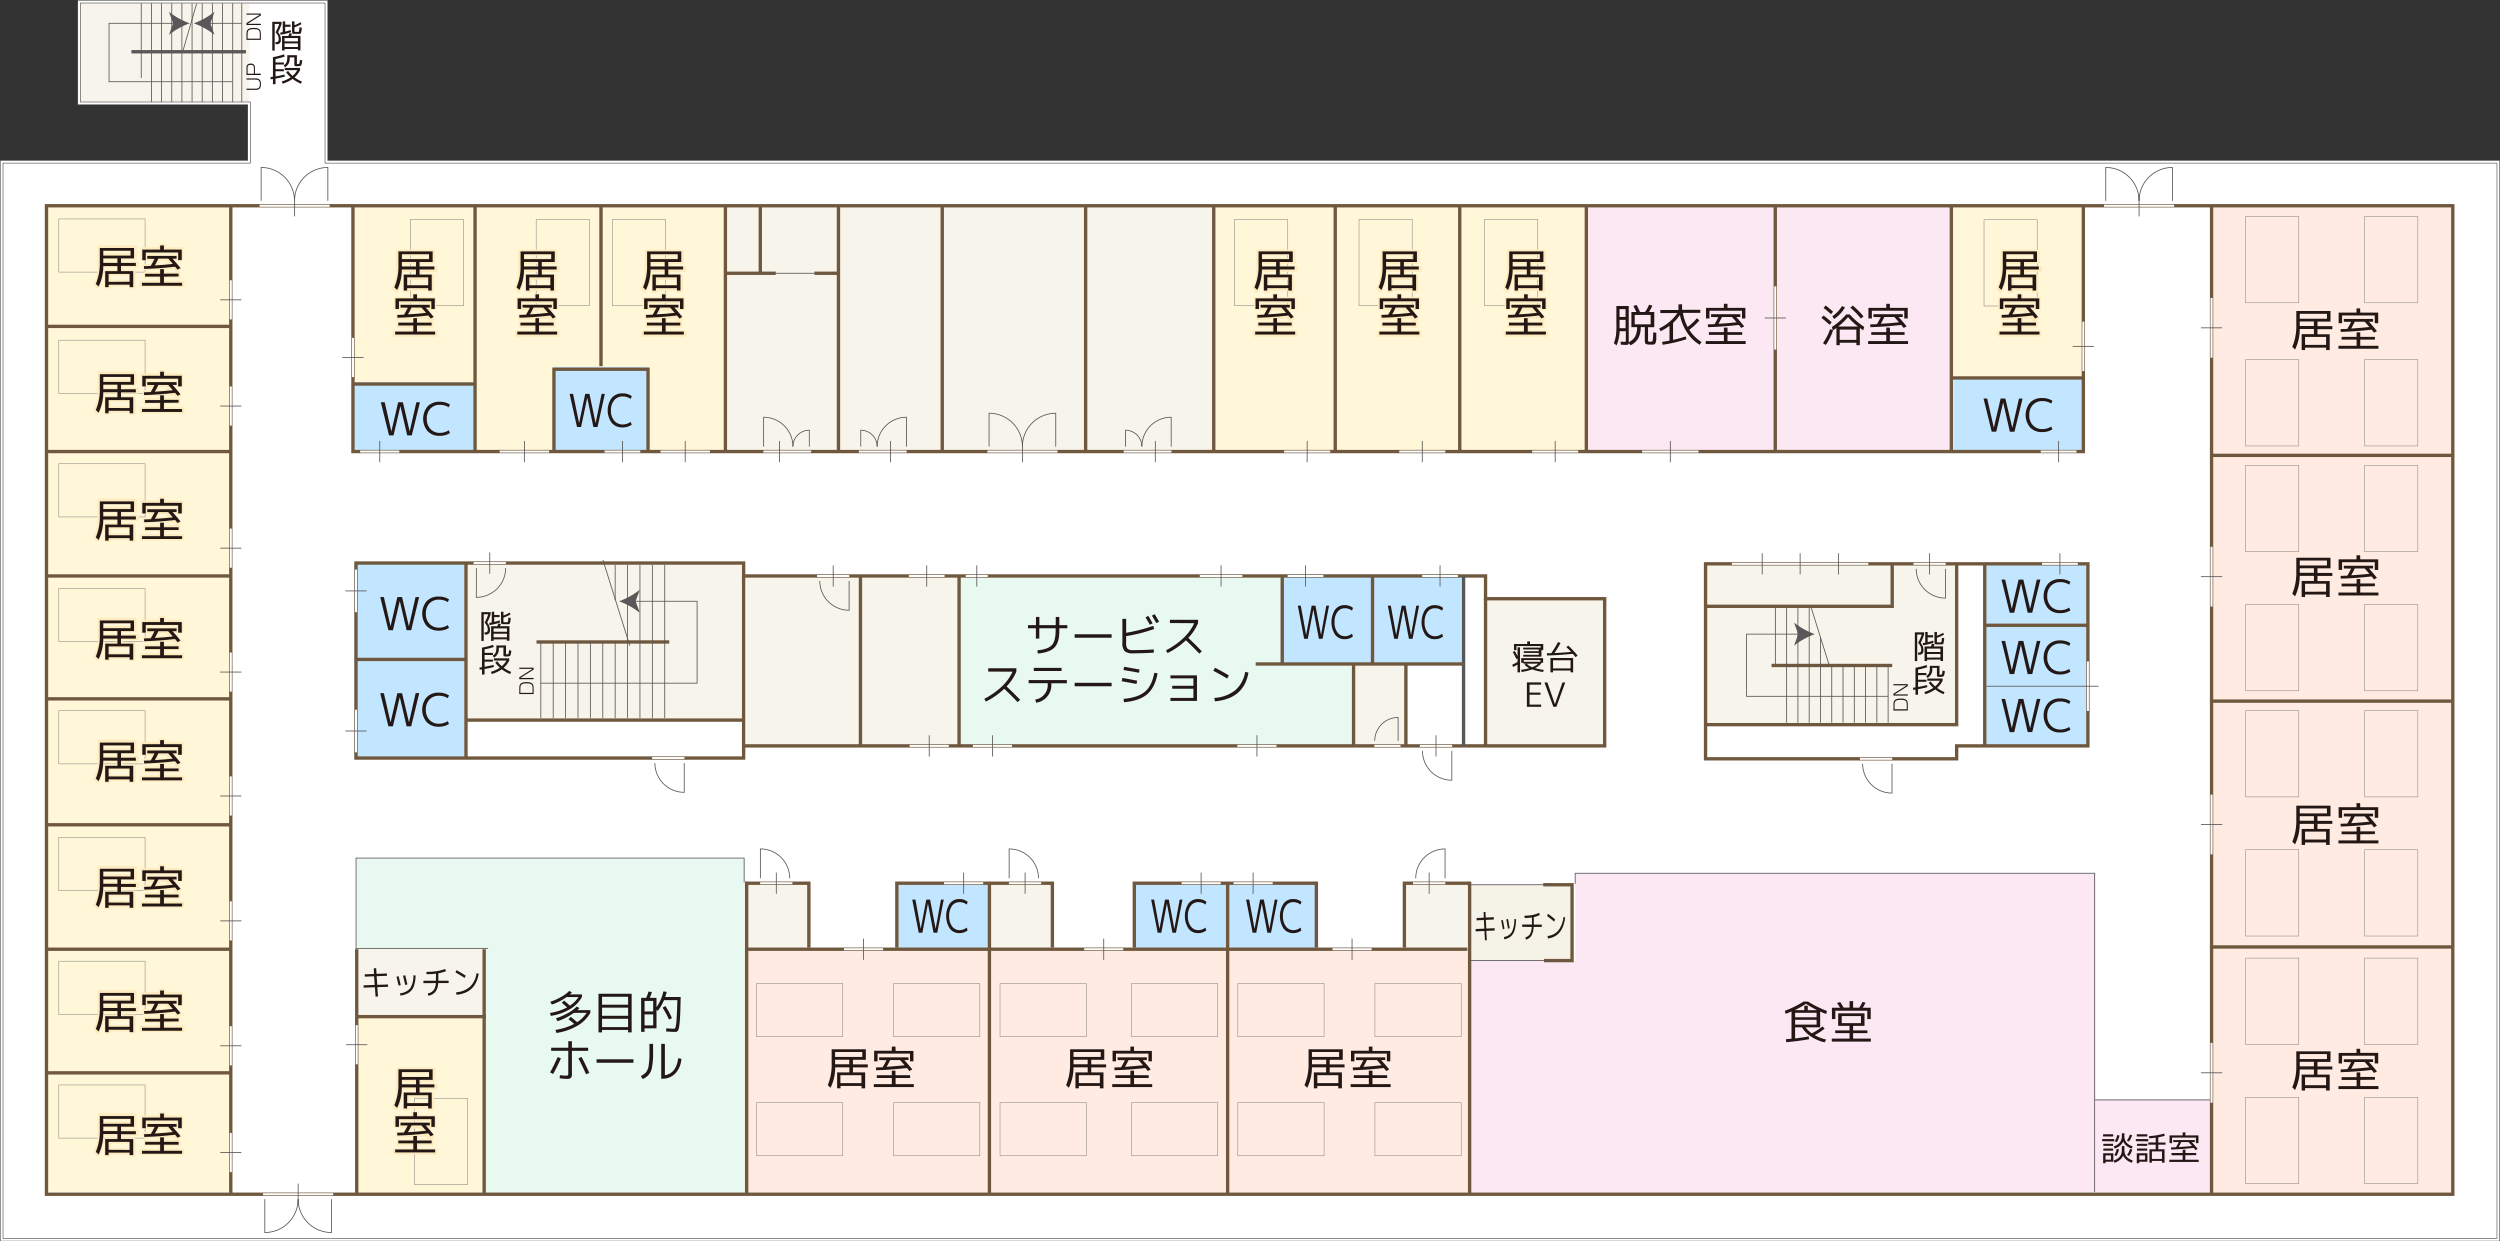
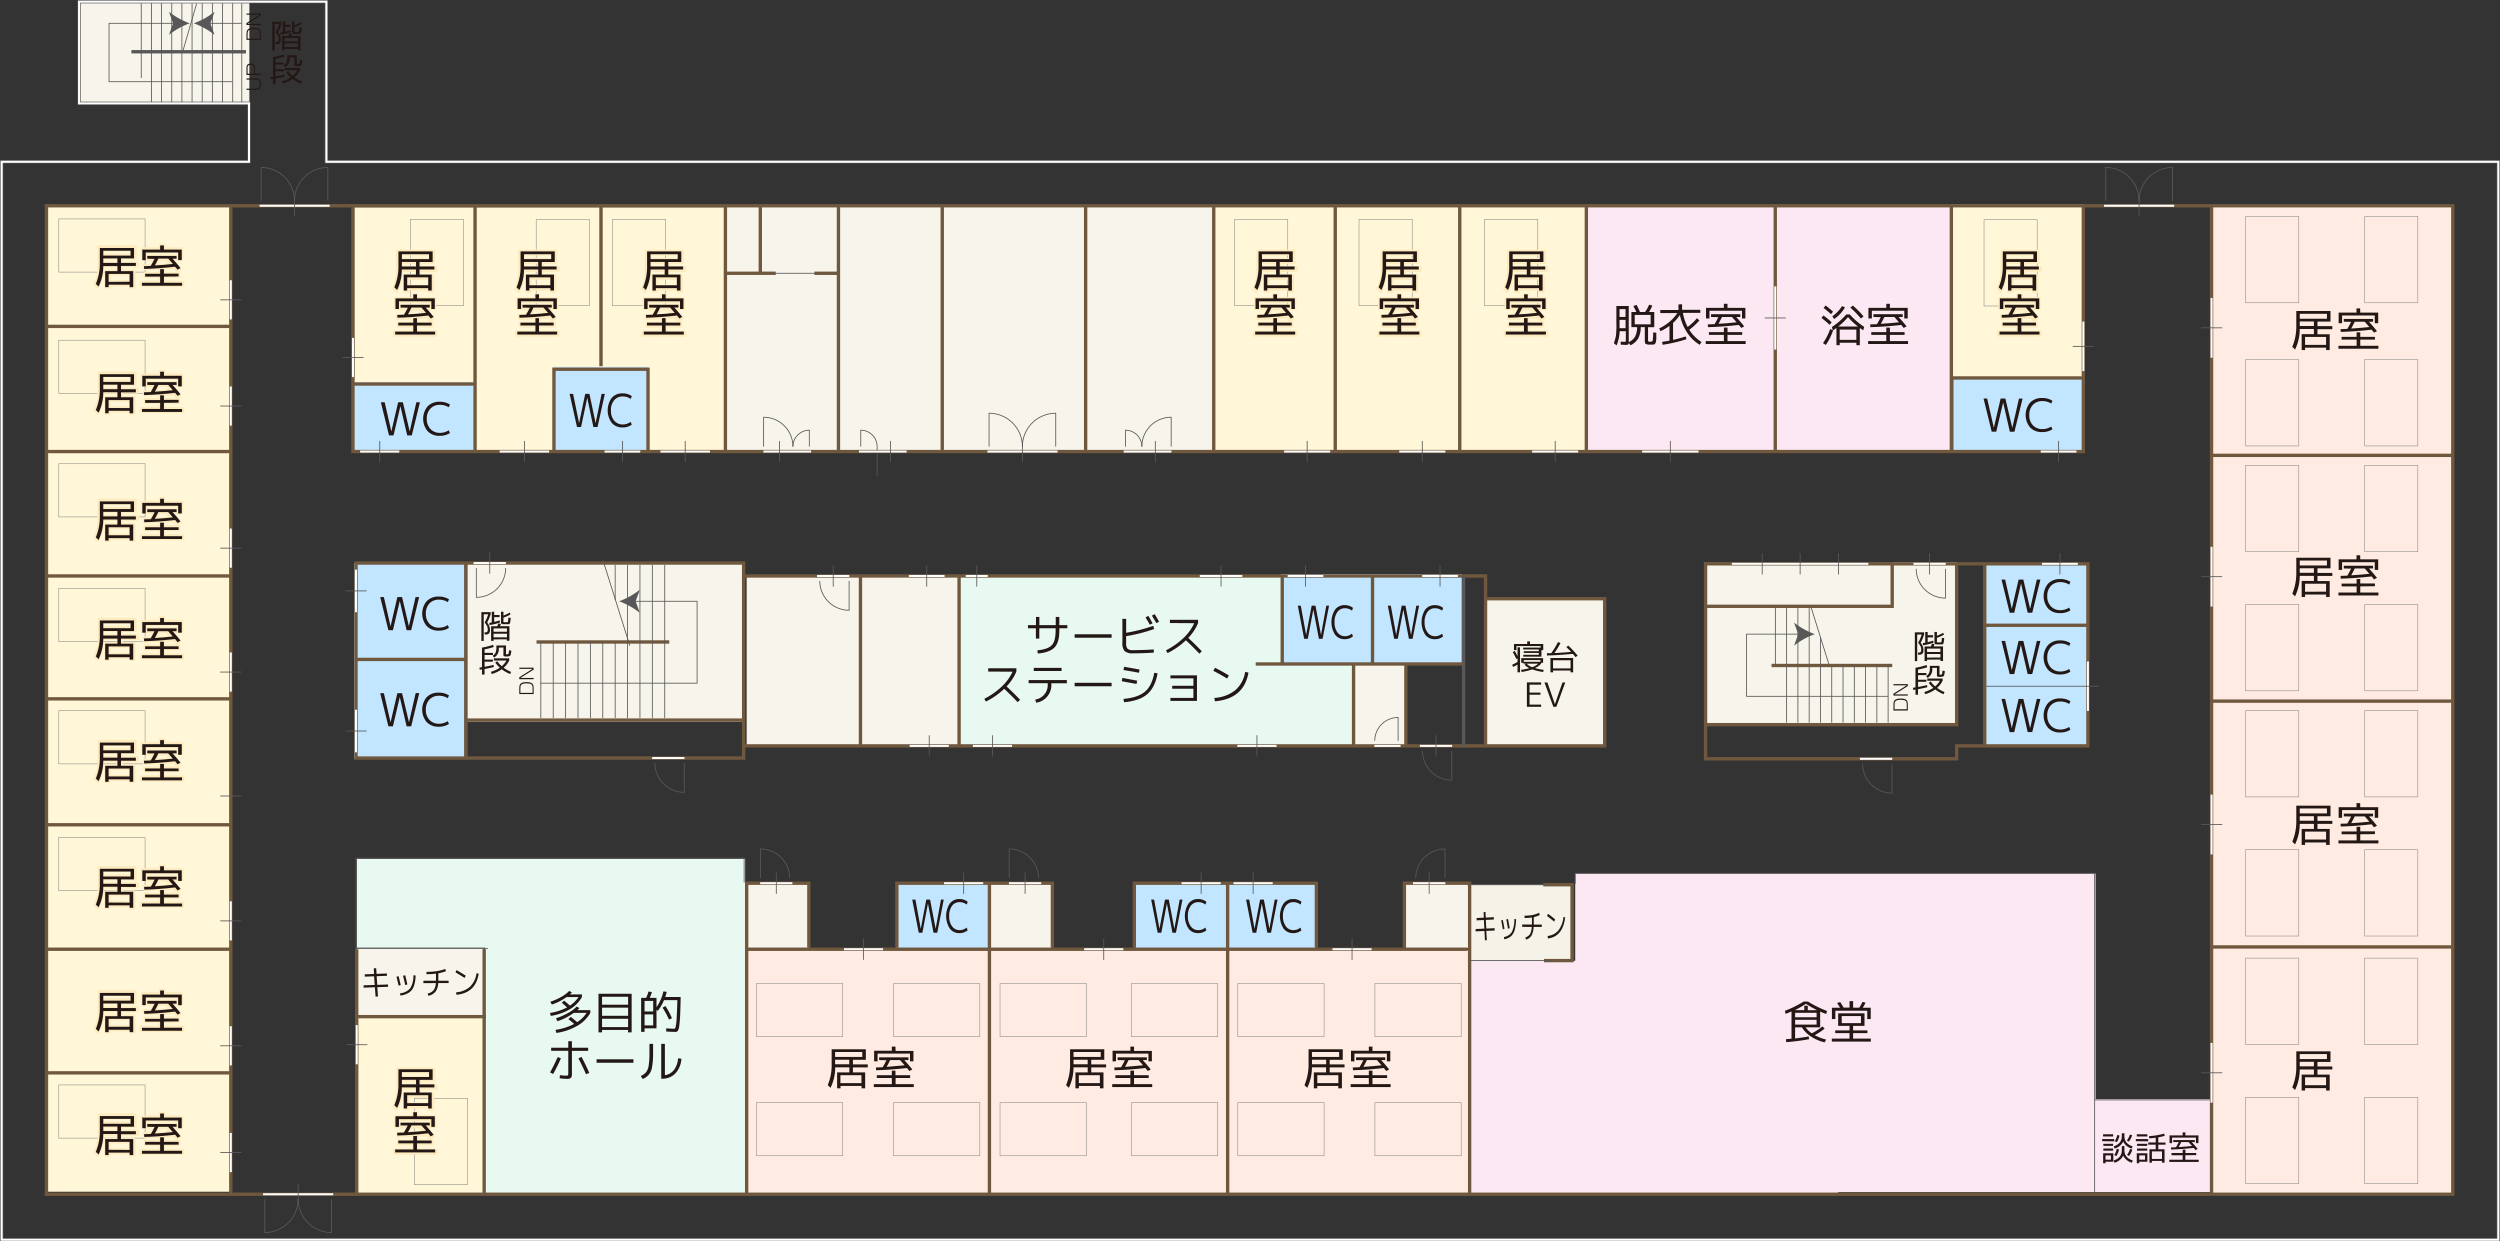
<svg xmlns="http://www.w3.org/2000/svg" viewBox="0 0 899.84 446.84">
  <rect x="0" y="0" width="899.84" height="446.84" fill="#333333" stroke="none" />
  <defs>
    <style>.cls-1{fill:#fff;}.cls-2{fill:#f7f5eb;}.cls-3{fill:#231815;}.cls-4{fill:#f5f2e8;}.cls-5{fill:#e8f9f2;}.cls-6{fill:#fff7d7;}.cls-7{fill:#fce8f2;}.cls-11,.cls-12,.cls-13,.cls-14,.cls-8{fill:none;}.cls-8{stroke:#8b8a89;stroke-width:0.2px;}.cls-9{fill:#c2e6ff;}.cls-10{fill:#ffebe1;}.cls-11,.cls-13{stroke:#595757;}.cls-11{stroke-width:0.3px;}.cls-12{stroke:#70583e;}.cls-12,.cls-13{stroke-width:1.21px;}.cls-14{stroke:#fff;stroke-width:0.73px;}.cls-15{fill:#595757;}.cls-16{fill:#fdeabe;stroke:#fdeabe;stroke-linejoin:round;}</style>
  </defs>
  <title>map_3F</title>
  <g id="レイヤー_2" data-name="レイヤー 2">
    <g id="レイヤー_1-2" data-name="レイヤー 1">
-       <polygon class="cls-1" points="89.63 58.23 0.6 58.23 0.6 446.23 899.23 446.23 899.23 58.23 117.48 58.23 117.48 0.6 28.46 0.6 28.46 37.2 89.63 37.2 89.63 58.23" />
      <rect class="cls-2" x="128.31" y="341.35" width="45.75" height="24.12" />
      <path class="cls-3" d="M134.53,348.55l.87-.07.14,2.05,3.73-.14,0,.84-3.7.14.22,3.11,3.88-.13,0,.84-3.86.13.24,3.34-.87.07-.24-3.38-4.07.14,0-.84,4-.14-.23-3.11-3.35.13,0-.84,3.33-.13Z" />
      <path class="cls-3" d="M142.7,351.56l.76-.19q.34,1.26.78,3.2l-.77.19Q143.09,353.09,142.7,351.56Zm6.88-.46a12,12,0,0,1-.63,3.89,4.66,4.66,0,0,1-1.71,2.26,7.52,7.52,0,0,1-3.11,1.09l-.16-.81a5.53,5.53,0,0,0,3.69-1.82,8.3,8.3,0,0,0,1.13-4.66Zm-4.51.11.78-.19q.43,1.67.78,3.33l-.78.19Q145.47,352.81,145.06,351.22Z" />
      <path class="cls-3" d="M152.4,353.88V353h4.52v-2.54a28.33,28.33,0,0,1-3.41.18v-.84a23.85,23.85,0,0,0,3.67-.24,16.85,16.85,0,0,0,3.09-.8l.24.82a17.58,17.58,0,0,1-2.74.76V353h3.71v.84h-3.75a5.68,5.68,0,0,1-1,3.13,4.27,4.27,0,0,1-2.56,1.44l-.23-.82a3.57,3.57,0,0,0,2.12-1.18,4.78,4.78,0,0,0,.81-2.57Z" />
      <path class="cls-3" d="M163.94,350l.39-.82q1.73,1,3.31,2l-.42.82Q165.73,351,163.94,350Zm8.36.47q-1.09,6.92-8,7.59l-.13-.9a8.28,8.28,0,0,0,5-2,8.38,8.38,0,0,0,2.35-4.86Z" />
      <rect class="cls-4" x="529.03" y="318.48" width="37.19" height="27.35" />
      <path class="cls-3" d="M534,328.29l.67-.07.11,2.05,2.9-.14,0,.84-2.88.14.17,3.11,3-.13,0,.84-3,.13.19,3.34-.67.07-.19-3.38-3.16.14,0-.84,3.14-.14-.18-3.11-2.61.13,0-.84,2.59-.13Z" />
      <path class="cls-3" d="M540.33,331.3l.59-.19q.26,1.26.61,3.2l-.6.19Q540.64,332.83,540.33,331.3Zm5.35-.46a15.17,15.17,0,0,1-.49,3.89,4.69,4.69,0,0,1-1.33,2.26,5.09,5.09,0,0,1-2.42,1.09l-.13-.81a4.08,4.08,0,0,0,2.87-1.82,10.19,10.19,0,0,0,.88-4.66Zm-3.51.11.61-.19q.34,1.67.61,3.33l-.61.19Q542.49,332.55,542.17,331Z" />
      <path class="cls-3" d="M547.88,333.62v-.84h3.52v-2.54a17.2,17.2,0,0,1-2.65.18v-.84a14.51,14.51,0,0,0,2.85-.24,10.85,10.85,0,0,0,2.41-.8l.18.82a11.37,11.37,0,0,1-2.13.76v2.67h2.88v.84H552a6.84,6.84,0,0,1-.77,3.13,3.25,3.25,0,0,1-2,1.44l-.18-.82a2.71,2.71,0,0,0,1.65-1.18,5.76,5.76,0,0,0,.63-2.57Z" />
      <path class="cls-3" d="M556.86,329.73l.3-.82a32.17,32.17,0,0,1,2.57,2l-.33.82Q558.24,330.74,556.86,329.73Zm6.5.47q-.85,6.92-6.21,7.59l-.1-.9a5.8,5.8,0,0,0,3.87-2,9.47,9.47,0,0,0,1.83-4.86Z" />
      <polygon class="cls-5" points="174.58 341.11 174.58 429.5 268.2 429.5 268.2 309.13 222.05 309.13 174.58 309.13 128.43 309.13 128.43 341.11 174.58 341.11" />
      <rect class="cls-2" x="261.01" y="74.33" width="129.74" height="88.2" />
      <rect class="cls-6" x="436.93" y="74.22" width="134.36" height="88.23" />
      <rect class="cls-7" x="570.78" y="73.76" width="131.58" height="88.78" />
      <polygon class="cls-7" points="566.98 314.41 566.98 345.83 528.69 345.83 528.69 429.81 566.98 429.81 623.34 429.81 661.62 429.81 661.62 429.09 796.14 429.09 796.14 395.6 754.28 395.6 754.28 314.41 566.98 314.41" />
      <rect class="cls-2" x="355.94" y="317.61" width="22.58" height="23.67" />
      <rect class="cls-2" x="505.94" y="317.61" width="22.57" height="23.67" />
      <rect class="cls-2" x="28.69" y="0.79" width="61.07" height="36.22" />
      <rect class="cls-2" x="167.77" y="202.85" width="100.03" height="56.97" />
      <rect class="cls-6" x="127.47" y="74.59" width="133.99" height="88.23" />
      <rect class="cls-8" x="220.44" y="78.96" width="19.14" height="31.06" />
      <rect class="cls-8" x="444.37" y="78.96" width="19.14" height="31.06" />
      <rect class="cls-8" x="489.16" y="78.96" width="19.14" height="31.06" />
      <rect class="cls-8" x="534.36" y="78.96" width="19.14" height="31.06" />
      <rect class="cls-8" x="192.99" y="78.96" width="19.14" height="31.06" />
      <rect class="cls-8" x="147.72" y="78.96" width="19.14" height="31.06" />
      <rect class="cls-6" x="16.43" y="74.22" width="66.64" height="354.73" />
      <rect class="cls-8" x="21.16" y="78.8" width="31.06" height="19.14" />
      <rect class="cls-8" x="21.16" y="122.45" width="31.06" height="19.14" />
      <rect class="cls-8" x="21.16" y="166.92" width="31.06" height="19.14" />
      <rect class="cls-8" x="21.16" y="211.79" width="31.06" height="19.14" />
      <rect class="cls-8" x="21.16" y="255.81" width="31.06" height="19.14" />
      <rect class="cls-8" x="21.16" y="301.42" width="31.06" height="19.14" />
-       <rect class="cls-8" x="21.16" y="345.97" width="31.06" height="19.14" />
      <rect class="cls-8" x="21.16" y="390.51" width="31.06" height="19.14" />
      <rect class="cls-6" x="128.2" y="365.47" width="45.88" height="64.21" />
      <rect class="cls-8" x="149.16" y="395.36" width="19.14" height="31.06" />
      <rect class="cls-2" x="268.75" y="207.31" width="76.14" height="61.16" />
      <rect class="cls-5" x="344.96" y="207.31" width="141.87" height="61.16" />
      <rect class="cls-2" x="534.7" y="215.5" width="42.87" height="52.97" />
      <polygon class="cls-2" points="613.71 260.69 704.36 260.6 704.36 202.35 681.07 202.35 681.07 217.64 613.71 217.64 613.71 260.69" />
      <rect class="cls-2" x="613.34" y="202.57" width="67.36" height="15.66" />
      <rect class="cls-2" x="390.9" y="74.06" width="46.23" height="88.48" />
      <rect class="cls-2" x="267.84" y="317.61" width="23.3" height="23.67" />
      <rect class="cls-9" x="714.38" y="203.04" width="37.14" height="65.71" />
      <rect class="cls-9" x="460.97" y="206.67" width="65.18" height="32.22" />
      <rect class="cls-9" x="199.21" y="132.04" width="33.86" height="30.4" />
      <rect class="cls-9" x="126.76" y="137.5" width="44.42" height="24.94" />
      <rect class="cls-9" x="127.49" y="202.67" width="39.68" height="70.45" />
      <rect class="cls-9" x="322.63" y="317.72" width="33.49" height="23.85" />
      <rect class="cls-9" x="408.56" y="317.72" width="65.17" height="23.85" />
      <rect class="cls-2" x="486.83" y="238.72" width="19.3" height="29.67" />
      <rect class="cls-9" x="703.09" y="135.68" width="46.6" height="27.12" />
      <rect class="cls-10" x="268.39" y="342.02" width="260.58" height="87.83" />
      <rect class="cls-8" x="494.88" y="354" width="31.06" height="19.14" />
      <rect class="cls-8" x="494.88" y="396.86" width="31.06" height="19.14" />
      <rect class="cls-8" x="445.53" y="354" width="31.06" height="19.14" />
      <rect class="cls-8" x="445.53" y="396.86" width="31.06" height="19.14" />
      <rect class="cls-8" x="407.25" y="354" width="31.06" height="19.14" />
      <rect class="cls-8" x="407.25" y="396.86" width="31.06" height="19.14" />
      <rect class="cls-8" x="359.95" y="354" width="31.06" height="19.14" />
      <rect class="cls-8" x="359.95" y="396.86" width="31.06" height="19.14" />
      <rect class="cls-8" x="321.61" y="354" width="31.06" height="19.14" />
      <rect class="cls-8" x="321.61" y="396.86" width="31.06" height="19.14" />
      <rect class="cls-8" x="272.27" y="354" width="31.06" height="19.14" />
      <rect class="cls-8" x="272.27" y="396.86" width="31.06" height="19.14" />
      <rect class="cls-10" x="796.01" y="74.46" width="86.53" height="355.51" />
      <rect class="cls-8" x="851.12" y="394.95" width="19.14" height="31.06" />
      <rect class="cls-8" x="808.27" y="394.95" width="19.14" height="31.06" />
      <rect class="cls-8" x="851.12" y="344.86" width="19.14" height="31.06" />
      <rect class="cls-8" x="808.27" y="344.86" width="19.14" height="31.06" />
      <rect class="cls-8" x="851.12" y="305.85" width="19.14" height="31.06" />
      <rect class="cls-8" x="808.27" y="305.85" width="19.14" height="31.06" />
      <rect class="cls-8" x="851.12" y="255.77" width="19.14" height="31.06" />
      <rect class="cls-8" x="808.27" y="255.77" width="19.14" height="31.06" />
      <rect class="cls-8" x="851.12" y="217.58" width="19.14" height="31.06" />
      <rect class="cls-8" x="808.27" y="217.58" width="19.14" height="31.06" />
      <rect class="cls-8" x="851.12" y="167.5" width="19.14" height="31.06" />
      <rect class="cls-8" x="808.27" y="167.5" width="19.14" height="31.06" />
      <rect class="cls-8" x="851.12" y="129.45" width="19.14" height="31.06" />
      <rect class="cls-8" x="808.27" y="129.45" width="19.14" height="31.06" />
      <rect class="cls-8" x="851.12" y="77.92" width="19.14" height="31.06" />
      <rect class="cls-8" x="808.27" y="77.92" width="19.14" height="31.06" />
      <rect class="cls-6" x="702.34" y="73.49" width="47.71" height="62.39" />
      <rect class="cls-8" x="714.12" y="79.08" width="19.14" height="31.06" />
      <line class="cls-11" x1="796.02" y1="395.9" x2="753.94" y2="395.9" />
      <line class="cls-11" x1="87.03" y1="37.06" x2="87.03" y2="1.15" />
      <line class="cls-11" x1="83.76" y1="37.06" x2="83.76" y2="1.15" />
      <line class="cls-11" x1="80.09" y1="37.06" x2="80.09" y2="1.15" />
      <line class="cls-11" x1="76.44" y1="37.06" x2="76.44" y2="1.15" />
      <line class="cls-11" x1="72.78" y1="37.06" x2="72.78" y2="1.15" />
      <line class="cls-11" x1="69.13" y1="37.06" x2="69.13" y2="1.15" />
      <line class="cls-11" x1="65.47" y1="37.06" x2="65.47" y2="1.15" />
      <line class="cls-11" x1="61.82" y1="37.06" x2="61.82" y2="1.15" />
      <line class="cls-11" x1="58.16" y1="37.06" x2="58.16" y2="1.15" />
      <line class="cls-11" x1="54.5" y1="37.06" x2="54.5" y2="1.15" />
      <line class="cls-11" x1="50.84" y1="28.05" x2="50.84" y2="1.15" />
      <rect class="cls-12" x="16.73" y="74.06" width="866.12" height="355.79" />
      <line class="cls-12" x1="796.02" y1="429.85" x2="796.02" y2="74.06" />
      <line class="cls-12" x1="882.85" y1="163.9" x2="796.02" y2="163.9" />
      <line class="cls-12" x1="882.85" y1="252.36" x2="796.02" y2="252.36" />
      <line class="cls-12" x1="882.85" y1="340.84" x2="796.02" y2="340.84" />
      <polyline class="cls-12" points="749.87 74.06 749.87 162.53 127.04 162.53 127.04 74.33" />
      <line class="cls-12" x1="83.07" y1="74.06" x2="83.07" y2="429.85" />
      <line class="cls-12" x1="83.07" y1="117.48" x2="16.73" y2="117.48" />
      <line class="cls-12" x1="83.07" y1="162.53" x2="16.73" y2="162.53" />
      <line class="cls-12" x1="83.07" y1="207.31" x2="16.73" y2="207.31" />
      <line class="cls-12" x1="83.07" y1="251.54" x2="16.73" y2="251.54" />
      <line class="cls-12" x1="83.07" y1="296.87" x2="16.73" y2="296.87" />
      <line class="cls-12" x1="83.07" y1="341.66" x2="16.73" y2="341.66" />
      <line class="cls-12" x1="83.07" y1="386.16" x2="16.73" y2="386.16" />
      <line class="cls-12" x1="170.99" y1="162.53" x2="170.99" y2="74.33" />
      <line class="cls-12" x1="170.99" y1="138.22" x2="127.04" y2="138.22" />
      <line class="cls-12" x1="216.32" y1="131.81" x2="216.32" y2="74.33" />
      <polyline class="cls-12" points="199.39 162.53 199.39 132.9 233.25 132.9 233.25 162.53" />
      <line class="cls-12" x1="261.1" y1="162.53" x2="261.1" y2="74.33" />
      <line class="cls-12" x1="301.79" y1="162.53" x2="301.79" y2="74.33" />
      <line class="cls-12" x1="390.76" y1="162.53" x2="390.76" y2="74.33" />
      <line class="cls-12" x1="339.15" y1="162.53" x2="339.15" y2="74.33" />
      <line class="cls-12" x1="436.87" y1="162.53" x2="436.87" y2="74.33" />
      <line class="cls-12" x1="525.42" y1="162.53" x2="525.42" y2="74.33" />
      <line class="cls-12" x1="480.6" y1="162.53" x2="480.6" y2="74.33" />
      <line class="cls-12" x1="570.98" y1="162.53" x2="570.98" y2="74.33" />
      <line class="cls-12" x1="638.98" y1="162.53" x2="638.98" y2="74.33" />
      <line class="cls-12" x1="273.66" y1="98.36" x2="273.66" y2="74.33" />
      <line class="cls-12" x1="301.79" y1="98.36" x2="293.14" y2="98.36" />
      <line class="cls-12" x1="702.36" y1="162.53" x2="702.36" y2="74.33" />
      <line class="cls-12" x1="749.87" y1="136.04" x2="702.36" y2="136.04" />
      <polygon class="cls-12" points="613.89 202.94 751.51 202.94 751.51 268.47 704.27 268.47 704.27 273.12 613.89 273.12 613.89 202.94" />
      <line class="cls-12" x1="714.38" y1="202.94" x2="714.38" y2="268.47" />
      <polyline class="cls-12" points="613.89 218.23 681.07 218.23 681.07 202.94" />
      <line class="cls-12" x1="637.65" y1="239.53" x2="681.07" y2="239.53" />
      <polyline class="cls-12" points="613.89 260.83 704.27 260.83 704.27 202.94" />
      <line class="cls-12" x1="751.51" y1="225.06" x2="714.38" y2="225.06" />
      <polygon class="cls-12" points="128.13 202.66 267.66 202.66 267.66 207.31 534.7 207.31 534.7 215.5 577.58 215.5 577.58 268.47 267.66 268.47 267.66 272.85 128.13 272.85 128.13 202.66" />
      <line class="cls-12" x1="534.7" y1="215.5" x2="534.7" y2="268.47" />
      <line class="cls-13" x1="526.79" y1="207.31" x2="526.79" y2="268.47" />
      <line class="cls-12" x1="526.79" y1="238.99" x2="451.97" y2="238.99" />
      <line class="cls-12" x1="506.03" y1="238.99" x2="506.03" y2="268.47" />
      <line class="cls-12" x1="487.2" y1="238.99" x2="487.2" y2="268.47" />
      <line class="cls-12" x1="494.02" y1="207.31" x2="494.02" y2="238.99" />
      <line class="cls-12" x1="461.53" y1="207.31" x2="461.53" y2="238.99" />
      <line class="cls-12" x1="345.21" y1="207.31" x2="345.21" y2="268.47" />
      <line class="cls-12" x1="309.71" y1="207.31" x2="309.71" y2="268.47" />
      <line class="cls-12" x1="267.66" y1="207.31" x2="267.66" y2="268.47" />
      <line class="cls-12" x1="267.66" y1="259.19" x2="167.72" y2="259.19" />
      <line class="cls-12" x1="167.72" y1="272.85" x2="167.72" y2="202.67" />
      <line class="cls-12" x1="167.72" y1="237.35" x2="128.13" y2="237.35" />
      <line class="cls-12" x1="240.9" y1="231.07" x2="193.11" y2="231.07" />
      <line class="cls-12" x1="268.51" y1="341.66" x2="528.15" y2="341.66" />
      <line class="cls-12" x1="174.27" y1="429.85" x2="174.27" y2="341.66" />
      <polyline class="cls-12" points="528.97 429.85 528.97 317.9 505.49 317.9 505.49 341.11" />
      <polyline class="cls-12" points="408.28 341.11 408.28 317.9 473.81 317.9 473.81 341.11" />
      <polyline class="cls-12" points="322.81 341.11 322.81 317.9 378.79 317.9 378.79 341.11" />
      <line class="cls-12" x1="441.87" y1="317.9" x2="441.87" y2="430.13" />
      <line class="cls-12" x1="356.13" y1="317.9" x2="356.13" y2="430.13" />
      <polyline class="cls-12" points="268.75 430.13 268.75 317.9 291.14 317.9 291.14 341.11" />
      <polyline class="cls-12" points="555.73 345.75 565.84 345.75 565.84 318.45 555.46 318.45" />
      <line class="cls-14" x1="796.02" y1="396.91" x2="796.02" y2="375.38" />
      <line class="cls-11" x1="799.85" y1="386.14" x2="792.2" y2="386.14" />
      <line class="cls-14" x1="796.02" y1="307.53" x2="796.02" y2="286" />
      <line class="cls-11" x1="799.85" y1="296.76" x2="792.2" y2="296.76" />
      <line class="cls-14" x1="796.02" y1="218.33" x2="796.02" y2="196.8" />
      <line class="cls-11" x1="799.85" y1="207.56" x2="792.2" y2="207.56" />
      <line class="cls-14" x1="751.51" y1="255.9" x2="751.51" y2="238.09" />
      <line class="cls-11" x1="755.33" y1="247" x2="714.92" y2="247" />
      <line class="cls-14" x1="796.02" y1="128.76" x2="796.02" y2="107.24" />
      <line class="cls-11" x1="799.85" y1="118" x2="792.2" y2="118" />
      <line class="cls-14" x1="749.87" y1="133.58" x2="749.87" y2="115.76" />
      <line class="cls-11" x1="753.7" y1="124.67" x2="746.05" y2="124.67" />
      <line class="cls-14" x1="638.98" y1="125.83" x2="638.98" y2="103.06" />
      <line class="cls-11" x1="642.8" y1="114.45" x2="635.16" y2="114.45" />
      <line class="cls-14" x1="734.54" y1="162.53" x2="747.39" y2="162.53" />
      <line class="cls-11" x1="740.97" y1="166.35" x2="740.97" y2="158.71" />
      <line class="cls-14" x1="591.06" y1="162.53" x2="611.36" y2="162.53" />
      <line class="cls-11" x1="601.21" y1="166.35" x2="601.21" y2="158.71" />
      <line class="cls-14" x1="551.48" y1="162.53" x2="568.06" y2="162.53" />
      <line class="cls-11" x1="559.77" y1="166.35" x2="559.77" y2="158.71" />
      <line class="cls-14" x1="503.64" y1="162.53" x2="520.22" y2="162.53" />
      <line class="cls-11" x1="511.93" y1="166.35" x2="511.93" y2="158.71" />
      <line class="cls-14" x1="462.2" y1="162.53" x2="478.78" y2="162.53" />
      <line class="cls-11" x1="470.49" y1="166.35" x2="470.49" y2="158.71" />
      <line class="cls-14" x1="735.01" y1="202.94" x2="747.87" y2="202.94" />
      <line class="cls-11" x1="741.44" y1="206.76" x2="741.44" y2="199.12" />
      <line class="cls-14" x1="237.73" y1="162.53" x2="255.54" y2="162.53" />
      <line class="cls-11" x1="246.63" y1="166.35" x2="246.63" y2="158.71" />
      <line class="cls-14" x1="217.6" y1="162.53" x2="230.46" y2="162.53" />
      <line class="cls-11" x1="224.03" y1="166.35" x2="224.03" y2="158.71" />
      <line class="cls-14" x1="179.84" y1="162.53" x2="197.65" y2="162.53" />
      <line class="cls-11" x1="188.75" y1="166.35" x2="188.75" y2="158.71" />
      <line class="cls-14" x1="128.13" y1="220.36" x2="128.13" y2="205.03" />
      <line class="cls-11" x1="131.95" y1="212.69" x2="124.3" y2="212.69" />
      <line class="cls-14" x1="128.13" y1="270.79" x2="128.13" y2="255.45" />
      <line class="cls-11" x1="131.95" y1="263.12" x2="124.3" y2="263.12" />
      <line class="cls-14" x1="129.63" y1="162.53" x2="143.73" y2="162.53" />
      <line class="cls-11" x1="136.68" y1="166.35" x2="136.68" y2="158.71" />
      <line class="cls-14" x1="127.04" y1="121.62" x2="127.04" y2="135.72" />
      <line class="cls-11" x1="123.21" y1="128.67" x2="130.86" y2="128.67" />
      <line class="cls-14" x1="83.07" y1="100.87" x2="83.07" y2="114.97" />
      <line class="cls-11" x1="79.25" y1="107.92" x2="86.89" y2="107.92" />
      <line class="cls-14" x1="83.07" y1="139.1" x2="83.07" y2="153.2" />
      <line class="cls-11" x1="79.25" y1="146.15" x2="86.89" y2="146.15" />
      <line class="cls-14" x1="83.07" y1="190.25" x2="83.07" y2="204.35" />
      <line class="cls-11" x1="79.25" y1="197.3" x2="86.89" y2="197.3" />
-       <line class="cls-14" x1="83.07" y1="279.45" x2="83.07" y2="293.55" />
      <line class="cls-11" x1="79.25" y1="286.5" x2="86.89" y2="286.5" />
      <line class="cls-14" x1="83.07" y1="234.85" x2="83.07" y2="248.95" />
      <line class="cls-11" x1="79.25" y1="241.9" x2="86.89" y2="241.9" />
      <line class="cls-14" x1="83.07" y1="324.41" x2="83.07" y2="338.51" />
      <line class="cls-11" x1="79.25" y1="331.46" x2="86.89" y2="331.46" />
      <line class="cls-14" x1="83.07" y1="369.37" x2="83.07" y2="383.47" />
      <line class="cls-11" x1="79.25" y1="376.42" x2="86.89" y2="376.42" />
      <line class="cls-14" x1="83.07" y1="407.78" x2="83.07" y2="421.89" />
      <line class="cls-11" x1="79.25" y1="414.83" x2="86.89" y2="414.83" />
      <path class="cls-11" d="M769.93,72.28a12,12,0,0,1,12-12v12" />
      <path class="cls-11" d="M769.93,72.28a12,12,0,0,0-12-12v12" />
      <line class="cls-14" x1="782.55" y1="74.06" x2="757.31" y2="74.06" />
      <line class="cls-11" x1="769.93" y1="70.23" x2="769.93" y2="77.88" />
      <path class="cls-11" d="M106,72.28a12,12,0,0,1,12-12v12" />
      <path class="cls-11" d="M106,72.28a12,12,0,0,0-12-12v12" />
      <line class="cls-14" x1="118.66" y1="74.06" x2="93.43" y2="74.06" />
      <line class="cls-11" x1="106.04" y1="70.23" x2="106.04" y2="77.88" />
      <path class="cls-11" d="M107.31,431.63a12,12,0,0,1-12,12v-12" />
      <path class="cls-11" d="M107.31,431.63a12,12,0,0,0,12,12v-12" />
      <line class="cls-14" x1="94.69" y1="429.85" x2="119.93" y2="429.85" />
      <line class="cls-11" x1="107.31" y1="433.67" x2="107.31" y2="426.03" />
      <path class="cls-11" d="M368,160.74a12,12,0,0,1,12-12v12" />
      <path class="cls-11" d="M368,160.74a12,12,0,0,0-12-12v12" />
      <line class="cls-14" x1="380.64" y1="162.53" x2="355.4" y2="162.53" />
      <line class="cls-11" x1="368.01" y1="158.71" x2="368.01" y2="166.35" />
      <path class="cls-11" d="M285.4,160.74a10.56,10.56,0,0,0-10.55-10.56v10.56" />
      <path class="cls-11" d="M285.4,160.74a5.9,5.9,0,0,1,5.9-5.89v5.89" />
      <line class="cls-14" x1="274.77" y1="162.53" x2="291.96" y2="162.53" />
      <line class="cls-11" x1="280.58" y1="158.71" x2="280.58" y2="166.35" />
      <path class="cls-11" d="M411,160.74a10.56,10.56,0,0,1,10.55-10.56v10.56" />
      <path class="cls-11" d="M411,160.74a5.9,5.9,0,0,0-5.89-5.89v5.89" />
      <line class="cls-14" x1="421.65" y1="162.53" x2="404.46" y2="162.53" />
      <line class="cls-11" x1="415.84" y1="158.71" x2="415.84" y2="166.35" />
-       <path class="cls-11" d="M315.71,160.74a10.56,10.56,0,0,1,10.55-10.56v10.56" />
+       <path class="cls-11" d="M315.71,160.74v10.56" />
      <path class="cls-11" d="M315.71,160.74a5.89,5.89,0,0,0-5.89-5.89v5.89" />
      <line class="cls-14" x1="326.34" y1="162.53" x2="309.15" y2="162.53" />
      <line class="cls-11" x1="320.54" y1="158.71" x2="320.54" y2="166.35" />
      <line class="cls-12" x1="279.21" y1="98.36" x2="261.1" y2="98.36" />
      <line class="cls-11" x1="294.6" y1="98.36" x2="278.12" y2="98.36" />
      <polygon class="cls-13" points="89.63 58.23 0.6 58.23 0.6 446.23 899.23 446.23 899.23 58.23 117.48 58.23 117.48 0.6 28.46 0.6 28.46 37.2 89.63 37.2 89.63 58.23" />
      <polygon class="cls-14" points="89.63 58.23 0.6 58.23 0.6 446.23 899.23 446.23 899.23 58.23 117.48 58.23 117.48 0.6 28.46 0.6 28.46 37.2 89.63 37.2 89.63 58.23" />
      <line class="cls-13" x1="47.3" y1="18.63" x2="88.53" y2="18.63" />
      <line class="cls-11" x1="70.78" y1="1.28" x2="65.87" y2="18.22" />
      <polyline class="cls-11" points="83.62 29.41 39.25 29.41 39.25 8.39 63 8.39" />
      <path class="cls-15" d="M68.28,8.39a26.55,26.55,0,0,0-7.47,4.16l1.51-4.16L60.8,4.23A26.34,26.34,0,0,0,68.28,8.39Z" />
      <line class="cls-11" x1="87.03" y1="8.39" x2="75.01" y2="8.39" />
      <path class="cls-15" d="M69.74,8.39a26.43,26.43,0,0,0,7.48-4.16L75.71,8.39l1.51,4.16A26.5,26.5,0,0,0,69.74,8.39Z" />
      <path class="cls-11" d="M689.71,204.73a10.55,10.55,0,0,0,10.55,10.55V204.73" />
      <line class="cls-14" x1="700.34" y1="202.94" x2="688.73" y2="202.94" />
      <path class="cls-11" d="M670.43,274.9A10.56,10.56,0,0,0,681,285.46V274.9" />
      <line class="cls-14" x1="681.07" y1="273.12" x2="669.45" y2="273.12" />
      <line class="cls-11" x1="694.53" y1="206.76" x2="694.53" y2="199.12" />
      <line class="cls-14" x1="672.49" y1="202.94" x2="623.36" y2="202.94" />
      <line class="cls-11" x1="661.77" y1="206.76" x2="661.77" y2="199.12" />
      <line class="cls-11" x1="647.93" y1="206.76" x2="647.93" y2="199.12" />
      <line class="cls-11" x1="634.28" y1="206.76" x2="634.28" y2="199.12" />
      <line class="cls-11" x1="679.6" y1="260.1" x2="679.6" y2="239.17" />
      <line class="cls-11" x1="675.55" y1="260.1" x2="675.55" y2="239.49" />
      <line class="cls-11" x1="671.49" y1="260.1" x2="671.49" y2="239.49" />
      <line class="cls-11" x1="667.43" y1="260.1" x2="667.43" y2="239.49" />
      <line class="cls-11" x1="663.37" y1="260.1" x2="663.37" y2="239.49" />
      <line class="cls-11" x1="659.31" y1="260.1" x2="659.31" y2="239.49" />
      <line class="cls-11" x1="655.25" y1="260.1" x2="655.25" y2="229.55" />
      <line class="cls-11" x1="651.19" y1="260.1" x2="651.19" y2="218.42" />
      <line class="cls-11" x1="647.13" y1="260.1" x2="647.13" y2="218.42" />
      <line class="cls-11" x1="643.07" y1="260.1" x2="643.07" y2="218.42" />
      <line class="cls-11" x1="639.02" y1="239.53" x2="639.02" y2="218.42" />
      <line class="cls-11" x1="658.31" y1="239.17" x2="651.94" y2="218.78" />
      <polyline class="cls-11" points="679.61 250.63 628.64 250.63 628.64 228.25 647.93 228.25" />
      <path class="cls-15" d="M653.21,228.25a26.57,26.57,0,0,0-7.47,4.15l1.5-4.15-1.5-4.16A26.37,26.37,0,0,0,653.21,228.25Z" />
      <path class="cls-11" d="M512,270.26a10.56,10.56,0,0,0,10.56,10.56V270.26" />
      <line class="cls-14" x1="522.67" y1="268.47" x2="511.06" y2="268.47" />
      <line class="cls-11" x1="516.87" y1="272.3" x2="516.87" y2="264.65" />
      <path class="cls-11" d="M295.07,209.09a10.55,10.55,0,0,0,10.55,10.56V209.09" />
      <line class="cls-14" x1="305.7" y1="207.31" x2="294.09" y2="207.31" />
      <line class="cls-11" x1="299.9" y1="211.14" x2="299.9" y2="203.49" />
      <path class="cls-11" d="M284.25,316.12a10.56,10.56,0,0,0-10.56-10.56v10.56" />
      <line class="cls-14" x1="273.61" y1="317.9" x2="285.22" y2="317.9" />
      <line class="cls-11" x1="279.42" y1="314.08" x2="279.42" y2="321.72" />
      <path class="cls-11" d="M373.79,316.12a10.56,10.56,0,0,0-10.56-10.56v10.56" />
      <line class="cls-14" x1="363.16" y1="317.9" x2="374.77" y2="317.9" />
      <line class="cls-11" x1="368.97" y1="314.08" x2="368.97" y2="321.72" />
      <path class="cls-11" d="M509.58,316.12a10.56,10.56,0,0,1,10.55-10.56v10.56" />
      <line class="cls-14" x1="520.21" y1="317.9" x2="508.6" y2="317.9" />
      <line class="cls-11" x1="514.41" y1="314.08" x2="514.41" y2="321.72" />
      <path class="cls-11" d="M182,204.45A10.55,10.55,0,0,1,171.45,215V204.45" />
      <line class="cls-14" x1="182.08" y1="202.67" x2="170.47" y2="202.67" />
      <line class="cls-11" x1="176.28" y1="206.49" x2="176.28" y2="198.85" />
      <path class="cls-11" d="M235.72,274.63a10.56,10.56,0,0,0,10.56,10.56V274.63" />
      <line class="cls-14" x1="246.36" y1="272.85" x2="234.74" y2="272.85" />
      <line class="cls-14" x1="459.47" y1="268.47" x2="445.38" y2="268.47" />
      <line class="cls-11" x1="452.42" y1="272.3" x2="452.42" y2="264.65" />
      <line class="cls-14" x1="364.27" y1="268.47" x2="350.18" y2="268.47" />
      <line class="cls-11" x1="357.22" y1="272.3" x2="357.22" y2="264.65" />
      <line class="cls-14" x1="341.51" y1="268.47" x2="327.42" y2="268.47" />
      <line class="cls-11" x1="334.46" y1="272.3" x2="334.46" y2="264.65" />
      <line class="cls-14" x1="317.85" y1="341.66" x2="303.76" y2="341.66" />
      <line class="cls-11" x1="310.8" y1="345.48" x2="310.8" y2="337.83" />
      <line class="cls-14" x1="404.31" y1="341.66" x2="390.23" y2="341.66" />
      <line class="cls-11" x1="397.27" y1="345.48" x2="397.27" y2="337.83" />
      <line class="cls-14" x1="493.7" y1="341.66" x2="479.61" y2="341.66" />
      <line class="cls-11" x1="486.65" y1="345.48" x2="486.65" y2="337.83" />
      <line class="cls-14" x1="353.89" y1="317.9" x2="339.8" y2="317.9" />
      <line class="cls-11" x1="346.85" y1="321.72" x2="346.85" y2="314.08" />
      <line class="cls-14" x1="439.38" y1="317.9" x2="425.29" y2="317.9" />
      <line class="cls-11" x1="432.33" y1="321.72" x2="432.33" y2="314.08" />
      <line class="cls-14" x1="458.09" y1="317.9" x2="444" y2="317.9" />
      <line class="cls-11" x1="451.04" y1="321.72" x2="451.04" y2="314.08" />
      <line class="cls-14" x1="524.75" y1="207.31" x2="511.9" y2="207.31" />
      <line class="cls-11" x1="518.32" y1="211.14" x2="518.32" y2="203.49" />
      <line class="cls-14" x1="476.32" y1="207.31" x2="463.48" y2="207.31" />
      <line class="cls-11" x1="469.9" y1="211.14" x2="469.9" y2="203.49" />
      <line class="cls-14" x1="447.17" y1="207.31" x2="431.84" y2="207.31" />
      <line class="cls-11" x1="439.5" y1="211.14" x2="439.5" y2="203.49" />
      <line class="cls-14" x1="355.53" y1="207.31" x2="347.62" y2="207.31" />
      <line class="cls-11" x1="351.58" y1="211.14" x2="351.58" y2="203.49" />
      <line class="cls-14" x1="339.99" y1="207.31" x2="327.13" y2="207.31" />
      <line class="cls-11" x1="333.56" y1="211.14" x2="333.56" y2="203.49" />
      <path class="cls-11" d="M494.82,266.66a8.41,8.41,0,0,1,8.41-8.41v8.41" />
      <line class="cls-14" x1="504.11" y1="268.47" x2="494.68" y2="268.47" />
      <line class="cls-11" x1="194.66" y1="258.46" x2="194.66" y2="230.76" />
      <line class="cls-11" x1="199.12" y1="258.46" x2="199.12" y2="230.76" />
      <line class="cls-11" x1="203.58" y1="258.46" x2="203.58" y2="230.76" />
      <line class="cls-11" x1="208.04" y1="258.46" x2="208.04" y2="230.76" />
      <line class="cls-11" x1="212.5" y1="258.46" x2="212.5" y2="230.76" />
      <line class="cls-11" x1="216.96" y1="258.46" x2="216.96" y2="230.76" />
      <line class="cls-11" x1="221.42" y1="216.02" x2="221.42" y2="203.31" />
      <line class="cls-11" x1="221.42" y1="258.46" x2="221.42" y2="231.03" />
      <line class="cls-11" x1="225.88" y1="258.46" x2="225.88" y2="203.31" />
      <line class="cls-11" x1="230.34" y1="258.46" x2="230.34" y2="203.31" />
      <line class="cls-11" x1="234.8" y1="258.46" x2="234.8" y2="203.31" />
      <line class="cls-11" x1="239.26" y1="258.46" x2="239.26" y2="203.31" />
      <polyline class="cls-11" points="228.09 216.42 250.91 216.42 250.91 245.9 194.51 245.9" />
      <path class="cls-15" d="M222.83,216.42a26.63,26.63,0,0,0,7.46-4.15l-1.5,4.15,1.5,4.16A26.42,26.42,0,0,0,222.83,216.42Z" />
      <line class="cls-11" x1="226.7" y1="232.43" x2="217.01" y2="201.57" />
      <line class="cls-11" x1="558.1" y1="345.75" x2="528.69" y2="345.75" />
      <line class="cls-11" x1="558.1" y1="318.45" x2="528.15" y2="318.45" />
      <path class="cls-3" d="M650.8,360.53a37.93,37.93,0,0,0,6.8,3.35l-.29,1.1q-1.08-.39-2.17-.88v5.67h-5.25a9,9,0,0,0,2.24,2.16,21.43,21.43,0,0,0,3.87-2.49l.74.8a21.79,21.79,0,0,1-3.55,2.35,16.67,16.67,0,0,0,4.1,1.59l-.52,1a15,15,0,0,1-4.88-2.07,10.68,10.68,0,0,1-3.33-3.34h-2.44v4q2.13-.24,4.9-.72l.13,1a78.74,78.74,0,0,1-8.22,1.06l-.1-1.06,2-.18v-9.81q-1.37.59-2.11.87l-.29-1.1a37.94,37.94,0,0,0,6.8-3.35Zm3.24,3.06a34.84,34.84,0,0,1-4-2.29,34.91,34.91,0,0,1-4,2.29h3.4V362h1.24v1.62Zm-7.91,2.55h7.73v-1.6h-7.73Zm0,.93v1.73h7.73v-1.73Z" />
      <path class="cls-3" d="M662.9,369.25h-1.28v-4.51h9.48v4.51H667v1.62h5.15v1H667v1.95h6.38v1.08H659.33v-1.08h6.38v-1.95h-5.15v-1h5.15v-1.62Zm6.31-6.54a20.84,20.84,0,0,0,1.18-2.11l1.09.31q-.44.9-1,1.8h2.86v4.09h-1.24v-3H660.61v3h-1.24v-4.09h2.93q-.43-.75-1.08-1.7l1.13-.33q.67,1,1.24,2h2.13v-2.34H667v2.34Zm-6.31,5.56h6.93v-2.55H662.9Z" />
      <path class="cls-3" d="M299.34,382.66v-5h12.31v3.81H307v1.64h5.35v1.09H307V386h4.4v5.74h-1.29v-.87h-7.57v.87h-1.23V386h4.41v-1.83h-5.1a16.84,16.84,0,0,1-1.68,7.37l-1-.95A19.18,19.18,0,0,0,299.34,382.66Zm1.24-2.22h9.79v-1.78h-9.79Zm0,2.63h5.1v-1.64h-5.1Zm9.48,6.78V387h-7.57v2.86Z" />
      <path class="cls-3" d="M322.36,388v2.22h6.54v1.06H314.51v-1.06H321V388h-5.4v-1H321v-1.63h1.31v1.63h5.28v1Zm0-9.73h6.42V382h-1.24v-2.78H315.87V382h-1.24v-3.81H321v-1.47h1.31Zm-5.92,3.29v-1H327v1H325.5q1.55,1.7,2.88,3.37l-1.06.57-.39-.49-.47-.59q-6.15.69-11.12.8l-.07-1,2.44-.08q.8-1.34,1.37-2.53Zm9.2,1.91q-1.06-1.26-1.67-1.91H320.4q-.78,1.62-1.28,2.45Q322.42,383.77,325.64,383.43Z" />
      <path class="cls-3" d="M385.16,382.66v-5h12.31v3.81h-4.69v1.64h5.35v1.09h-5.35V386h4.4v5.74h-1.29v-.87h-7.57v.87h-1.23V386h4.41v-1.83h-5.1a16.84,16.84,0,0,1-1.68,7.37l-1-.95A19.18,19.18,0,0,0,385.16,382.66Zm1.24-2.22h9.79v-1.78H386.4Zm0,2.63h5.1v-1.64h-5.1Zm9.48,6.78V387h-7.57v2.86Z" />
      <path class="cls-3" d="M408.18,388v2.22h6.54v1.06H400.33v-1.06h6.54V388h-5.4v-1h5.4v-1.63h1.31v1.63h5.28v1Zm0-9.73h6.42V382h-1.24v-2.78H401.69V382h-1.24v-3.81h6.42v-1.47h1.31Zm-5.92,3.29v-1h10.53v1h-1.47q1.55,1.7,2.88,3.37l-1.06.57-.39-.49-.47-.59q-6.15.69-11.12.8l-.07-1,2.44-.08q.8-1.34,1.37-2.53Zm9.2,1.91q-1.06-1.26-1.67-1.91h-3.58q-.78,1.62-1.28,2.45Q408.24,383.77,411.46,383.43Z" />
      <path class="cls-3" d="M471,382.66v-5h12.31v3.81H478.6v1.64h5.35v1.09H478.6V386H483v5.74H481.7v-.87h-7.57v.87h-1.23V386h4.41v-1.83h-5.1a16.84,16.84,0,0,1-1.68,7.37l-1-.95A19.18,19.18,0,0,0,471,382.66Zm1.24-2.22H482v-1.78h-9.79Zm0,2.63h5.1v-1.64h-5.1Zm9.48,6.78V387h-7.57v2.86Z" />
      <path class="cls-3" d="M494,388v2.22h6.54v1.06H486.15v-1.06h6.54V388h-5.4v-1h5.4v-1.63H494v1.63h5.28v1Zm0-9.73h6.42V382h-1.24v-2.78H487.51V382h-1.24v-3.81h6.42v-1.47H494Zm-5.92,3.29v-1h10.53v1h-1.47q1.55,1.7,2.88,3.37l-1.06.57-.39-.49-.47-.59q-6.15.69-11.12.8l-.07-1,2.44-.08q.8-1.34,1.37-2.53Zm9.2,1.91q-1.06-1.26-1.67-1.91H492q-.78,1.62-1.28,2.45Q494.06,383.77,497.28,383.43Z" />
      <path class="cls-3" d="M756.63,410.76V410H761v.81Zm.34-1.71v-.78h3.64v.78Zm.88,9.11v.53H757V415.1h3.67v3.06Zm-.79-5.71v-.76h3.52v.76Zm0,1.71v-.77h3.52v.77Zm.79,3.24h1.95v-1.54h-1.95Zm5.89-4.9h.91V414q0,2.72,3,3.69l-.3.82a5,5,0,0,1-3.14-2.56,4.82,4.82,0,0,1-3.14,2.56l-.29-.82a4.51,4.51,0,0,0,2.21-1.38,3.58,3.58,0,0,0,.72-2.31Zm0-4.59h.91v1a3.57,3.57,0,0,0,.72,2.29,4.57,4.57,0,0,0,2.23,1.4l-.3.8a4.79,4.79,0,0,1-3.09-2.52,4.71,4.71,0,0,1-3.1,2.52l-.3-.8A4.48,4.48,0,0,0,763,411.2a3.6,3.6,0,0,0,.71-2.31ZM761,415.78a6.8,6.8,0,0,0,.89-2.26l.82.19a7.32,7.32,0,0,1-.94,2.38Zm.18-5a6.8,6.8,0,0,0,.89-2.26l.82.2a7.31,7.31,0,0,1-.94,2.37Zm5.12.12-.79-.36a6.71,6.71,0,0,0,1.11-2.17l.82.24A7.58,7.58,0,0,1,766.28,410.89Zm.06,5.18-.79-.36a6.76,6.76,0,0,0,1.11-2.17l.82.25A7.61,7.61,0,0,1,766.34,416.07Z" />
      <path class="cls-3" d="M768.76,410.76V410h4.45v.81Zm.34-1.71v-.78h3.81v.78Zm.88,9.11v.53h-.88V415.1h3.82v3.06Zm-.79-5.71v-.76h3.68v.76Zm0,1.71v-.77h3.68v.77Zm.79,3.24h2.1v-1.54H770Zm9-9.37.18.79a19,19,0,0,1-2.32.55v1.86h2.62V412h-2.62v1.65h2.26v4.84h-.92v-.64h-3.64v.64h-.88v-4.84h2.26V412h-2.67v-.79h2.67v-1.72q-1,.16-2.38.23l0-.79A24,24,0,0,0,779,408Zm-.8,9.11v-2.72h-3.64v2.72Z" />
      <path class="cls-3" d="M786.58,415.81v1.63h4.81v.78H780.81v-.78h4.81v-1.63h-4V415h4v-1.2h1V415h3.88v.77Zm0-7.15h4.72v2.8h-.91v-2h-8.58v2h-.91v-2.8h4.72v-1.08h1Zm-4.35,2.42v-.73H790v.73h-1.08q1.14,1.25,2.11,2.47l-.78.42-.29-.36-.35-.43q-4.52.5-8.17.59l0-.77,1.79-.06q.59-1,1-1.86Zm6.76,1.41q-.78-.92-1.23-1.41h-2.63q-.58,1.19-.94,1.8Q786.63,412.73,789,412.48Z" />
      <path class="cls-3" d="M826.52,383.41v-5h12.31v3.81h-4.69v1.63h5.35v1.1h-5.35v1.83h4.4v5.74h-1.29v-.87h-7.57v.87h-1.23v-5.74h4.41v-1.83h-5.1a16.84,16.84,0,0,1-1.68,7.37l-1-.95A19.19,19.19,0,0,0,826.52,383.41Zm1.24-2.22h9.79V379.4h-9.79Zm0,2.63h5.1v-1.63h-5.1Zm9.48,6.79v-2.86h-7.57v2.86Z" />
-       <path class="cls-3" d="M849.54,388.7v2.22h6.54V392H841.69v-1.06h6.54V388.7h-5.4v-1h5.4V386h1.31v1.63h5.28v1Zm0-9.73H856v3.81h-1.24V380H843v2.78h-1.24V379h6.43V377.5h1.31Zm-5.92,3.29v-1h10.53v1h-1.47q1.55,1.7,2.88,3.37l-1.06.57-.39-.49-.47-.59q-6.15.69-11.12.8l-.07-1,2.44-.08q.8-1.34,1.37-2.53Zm9.2,1.91q-1.06-1.26-1.67-1.91h-3.58q-.79,1.62-1.28,2.45Q849.6,384.52,852.82,384.17Z" />
      <path class="cls-3" d="M826.52,295v-5h12.31v3.81h-4.69v1.64h5.35v1.09h-5.35v1.83h4.4v5.74h-1.29v-.87h-7.57v.87h-1.23v-5.74h4.41v-1.83h-5.1a16.84,16.84,0,0,1-1.68,7.37l-1-.95A19.18,19.18,0,0,0,826.52,295Zm1.24-2.22h9.79V291h-9.79Zm0,2.63h5.1v-1.64h-5.1Zm9.48,6.78v-2.86h-7.57v2.86Z" />
      <path class="cls-3" d="M849.54,300.28v2.22h6.54v1.06H841.69v-1.06h6.54v-2.22h-5.4v-1h5.4V297.6h1.31v1.63h5.28v1Zm0-9.73H856v3.81h-1.24v-2.78H843v2.78h-1.24v-3.81h6.43v-1.47h1.31Zm-5.92,3.29v-1h10.53v1h-1.47q1.55,1.7,2.88,3.37l-1.06.57-.39-.49-.47-.59q-6.15.69-11.12.8l-.07-1,2.44-.08q.8-1.34,1.37-2.53Zm9.2,1.91q-1.06-1.26-1.67-1.91h-3.58q-.79,1.62-1.28,2.45Q849.6,296.1,852.82,295.75Z" />
      <path class="cls-3" d="M826.52,205.76v-5h12.31v3.81h-4.69v1.64h5.35v1.1h-5.35v1.83h4.4v5.74h-1.29V214h-7.57v.87h-1.23V209.1h4.41v-1.83h-5.1a16.84,16.84,0,0,1-1.68,7.37l-1-.95A19.18,19.18,0,0,0,826.52,205.76Zm1.24-2.22h9.79v-1.78h-9.79Zm0,2.63h5.1v-1.64h-5.1Zm9.48,6.78V210.1h-7.57V213Z" />
      <path class="cls-3" d="M849.54,211.06v2.22h6.54v1.06H841.69v-1.06h6.54v-2.22h-5.4v-1h5.4v-1.63h1.31V210h5.28v1Zm0-9.73H856v3.81h-1.24v-2.78H843v2.78h-1.24v-3.81h6.43v-1.47h1.31Zm-5.92,3.29v-1h10.53v1h-1.47q1.55,1.7,2.88,3.37l-1.06.57-.39-.49-.47-.59q-6.15.69-11.12.8l-.07-1,2.44-.08q.8-1.34,1.37-2.53Zm9.2,1.91q-1.06-1.26-1.67-1.91h-3.58q-.79,1.62-1.28,2.45Q849.6,206.88,852.82,206.53Z" />
      <path class="cls-3" d="M826.52,116.94v-5h12.31v3.81h-4.69v1.64h5.35v1.1h-5.35v1.83h4.4V126h-1.29v-.87h-7.57V126h-1.23v-5.74h4.41v-1.83h-5.1a16.84,16.84,0,0,1-1.68,7.37l-1-.95A19.18,19.18,0,0,0,826.52,116.94Zm1.24-2.22h9.79v-1.78h-9.79Zm0,2.63h5.1v-1.64h-5.1Zm9.48,6.78v-2.86h-7.57v2.86Z" />
      <path class="cls-3" d="M849.54,122.24v2.22h6.54v1.06H841.69v-1.06h6.54v-2.22h-5.4v-1h5.4v-1.63h1.31v1.63h5.28v1Zm0-9.73H856v3.81h-1.24v-2.78H843v2.78h-1.24v-3.81h6.43V111h1.31Zm-5.92,3.29v-1h10.53v1h-1.47q1.55,1.7,2.88,3.37l-1.06.57-.39-.49-.47-.59q-6.15.69-11.12.8l-.07-1,2.44-.08q.8-1.34,1.37-2.53Zm9.2,1.91q-1.06-1.26-1.67-1.91h-3.58q-.79,1.62-1.28,2.45Q849.6,118.05,852.82,117.71Z" />
      <path class="cls-16" d="M151.22,96.17H157v1.19h-5.79v1.73h4.53v5.83h-1.32v-.77h-7.55v.77h-1.32V99.09h4.35V97.36h-5.52a14.28,14.28,0,0,1-1.73,7.53l-1-1.09A13.21,13.21,0,0,0,143,97.34v-7h13.11v4.13h-4.94Zm-1.32-1.7h-5.52v1.7h5.52Zm4.94-3H144.39v1.85h10.44Zm-.41,8.74h-7.55V103h7.55Z" />
      <path class="cls-16" d="M150.09,116.22h5.47v1.19h-5.47v2.06H157v1.23h-15.1v-1.23h6.86v-2.06h-5.44v-1.19h5.44v-1.72c-.9,0-4.84.16-5.64.18l-.11-1.23c.18,0,2.21,0,2.53,0a14.36,14.36,0,0,0,1.21-2.17h-2.6V110.1H154.7v1.16h-6.49c-.59,1.06-.65,1.18-1.26,2.14,2.5,0,3.06-.06,5.8-.23a14.7,14.7,0,0,0-1.14-.93l1-.8a15.58,15.58,0,0,1,3.27,3.15l-1.06.88a14,14,0,0,0-1-1.28l-3.73.23Zm0-10.13v1.32h6.47v3.69h-1.39v-2.45H143.62v2.45h-1.36v-3.69h6.47v-1.32Z" />
      <path class="cls-3" d="M143.41,95.49v-5h12.31v3.81H151V95.9h5.35V97H151v1.83h4.4v5.74h-1.29v-.87h-7.57v.87h-1.23V98.83h4.41V97h-5.1a16.85,16.85,0,0,1-1.68,7.37l-1-.95A19.19,19.19,0,0,0,143.41,95.49Zm1.24-2.22h9.79V91.49h-9.79Zm0,2.63h5.1V94.27h-5.1Zm9.48,6.78V99.82h-7.57v2.86Z" />
      <path class="cls-3" d="M150.08,117.14v2.22h6.54v1.06H142.23v-1.06h6.54v-2.22h-5.4v-1h5.4v-1.63h1.31v1.63h5.28v1Zm0-9.73h6.42v3.81h-1.24v-2.78H143.59v2.78h-1.24v-3.81h6.42v-1.47h1.31Zm-5.92,3.29v-1h10.53v1h-1.47q1.55,1.7,2.88,3.37l-1.06.57-.39-.49-.47-.59q-6.15.69-11.12.8l-.07-1,2.44-.08q.8-1.34,1.37-2.53Zm9.2,1.91q-1.06-1.26-1.67-1.91h-3.58q-.78,1.62-1.28,2.45Q150.14,113,153.36,112.61Z" />
      <path class="cls-16" d="M195.18,96.17H201v1.19h-5.79v1.73h4.53v5.83h-1.32v-.77h-7.55v.77h-1.32V99.09h4.35V97.36h-5.52a14.28,14.28,0,0,1-1.73,7.53l-1-1.09A13.21,13.21,0,0,0,187,97.34v-7h13.11v4.13h-4.94Zm-1.32-1.7h-5.52v1.7h5.52Zm4.94-3H188.35v1.85h10.44Zm-.41,8.74h-7.55V103h7.55Z" />
      <path class="cls-16" d="M194.05,116.22h5.47v1.19h-5.47v2.06h6.88v1.23h-15.1v-1.23h6.86v-2.06h-5.44v-1.19h5.44v-1.72c-.9,0-4.84.16-5.64.18l-.11-1.23c.18,0,2.21,0,2.53,0a14.36,14.36,0,0,0,1.21-2.17h-2.6V110.1h10.57v1.16h-6.49c-.59,1.06-.65,1.18-1.26,2.14,2.5,0,3.06-.06,5.8-.23a14.7,14.7,0,0,0-1.14-.93l1-.8a15.58,15.58,0,0,1,3.27,3.15l-1.06.88a14,14,0,0,0-1-1.28l-3.73.23Zm0-10.13v1.32h6.47v3.69h-1.39v-2.45H187.58v2.45h-1.36v-3.69h6.47v-1.32Z" />
      <path class="cls-3" d="M187.37,95.49v-5h12.31v3.81H195V95.9h5.35V97H195v1.83h4.4v5.74h-1.29v-.87h-7.57v.87H189.3V98.83h4.41V97h-5.1a16.85,16.85,0,0,1-1.68,7.37l-1-.95A19.19,19.19,0,0,0,187.37,95.49Zm1.24-2.22h9.79V91.49h-9.79Zm0,2.63h5.1V94.27h-5.1Zm9.48,6.78V99.82h-7.57v2.86Z" />
      <path class="cls-3" d="M194,117.14v2.22h6.54v1.06H186.19v-1.06h6.54v-2.22h-5.4v-1h5.4v-1.63H194v1.63h5.28v1Zm0-9.73h6.42v3.81h-1.24v-2.78H187.55v2.78h-1.24v-3.81h6.42v-1.47H194Zm-5.92,3.29v-1h10.53v1h-1.47q1.55,1.7,2.88,3.37l-1.06.57-.39-.49-.47-.59q-6.15.69-11.12.8l-.07-1,2.44-.08q.8-1.34,1.37-2.53Zm9.2,1.91q-1.06-1.26-1.67-1.91h-3.58q-.78,1.62-1.28,2.45Q194.11,113,197.33,112.61Z" />
      <path class="cls-16" d="M240.72,96.17h5.79v1.19h-5.79v1.73h4.53v5.83h-1.32v-.77h-7.55v.77H235V99.09h4.35V97.36h-5.52a14.28,14.28,0,0,1-1.73,7.53l-1-1.09a13.21,13.21,0,0,0,1.46-6.46v-7h13.11v4.13h-4.94Zm-1.32-1.7h-5.52v1.7h5.52Zm4.94-3H233.89v1.85h10.44Zm-.41,8.74h-7.55V103h7.55Z" />
      <path class="cls-16" d="M239.59,116.22h5.47v1.19h-5.47v2.06h6.88v1.23h-15.1v-1.23h6.86v-2.06h-5.44v-1.19h5.44v-1.72c-.9,0-4.84.16-5.64.18l-.11-1.23c.18,0,2.21,0,2.53,0a14.36,14.36,0,0,0,1.21-2.17h-2.6V110.1H244.2v1.16h-6.49c-.59,1.06-.65,1.18-1.26,2.14,2.5,0,3.06-.06,5.8-.23a14.7,14.7,0,0,0-1.14-.93l1-.8a15.58,15.58,0,0,1,3.27,3.15l-1.06.88a14,14,0,0,0-1-1.28l-3.73.23Zm0-10.13v1.32h6.47v3.69h-1.39v-2.45H233.12v2.45h-1.36v-3.69h6.47v-1.32Z" />
      <path class="cls-3" d="M232.91,95.49v-5h12.31v3.81h-4.69V95.9h5.35V97h-5.35v1.83h4.4v5.74h-1.29v-.87h-7.57v.87h-1.23V98.83h4.41V97h-5.1a16.85,16.85,0,0,1-1.68,7.37l-1-.95A19.19,19.19,0,0,0,232.91,95.49Zm1.24-2.22h9.79V91.49h-9.79Zm0,2.63h5.1V94.27h-5.1Zm9.48,6.78V99.82h-7.57v2.86Z" />
      <path class="cls-3" d="M239.58,117.14v2.22h6.54v1.06H231.73v-1.06h6.54v-2.22h-5.4v-1h5.4v-1.63h1.31v1.63h5.28v1Zm0-9.73H246v3.81h-1.24v-2.78H233.09v2.78h-1.24v-3.81h6.42v-1.47h1.31Zm-5.92,3.29v-1h10.53v1h-1.47q1.55,1.7,2.88,3.37l-1.06.57-.39-.49-.47-.59q-6.15.69-11.12.8l-.07-1,2.44-.08q.8-1.34,1.37-2.53Zm9.2,1.91q-1.06-1.26-1.67-1.91h-3.58q-.78,1.62-1.28,2.45Q239.64,113,242.86,112.61Z" />
      <path class="cls-16" d="M460.78,96.17h5.79v1.19h-5.79v1.73h4.53v5.83H464v-.77h-7.55v.77h-1.32V99.09h4.35V97.36h-5.52a14.28,14.28,0,0,1-1.73,7.53l-1-1.09a13.21,13.21,0,0,0,1.46-6.46v-7h13.11v4.13h-4.94Zm-1.32-1.7h-5.52v1.7h5.52Zm4.94-3H453.95v1.85h10.44Zm-.41,8.74h-7.55V103H464Z" />
      <path class="cls-16" d="M459.65,116.22h5.47v1.19h-5.47v2.06h6.88v1.23h-15.1v-1.23h6.86v-2.06h-5.44v-1.19h5.44v-1.72c-.9,0-4.84.16-5.64.18l-.11-1.23c.18,0,2.21,0,2.53,0a14.36,14.36,0,0,0,1.21-2.17h-2.6V110.1h10.57v1.16h-6.49c-.59,1.06-.65,1.18-1.26,2.14,2.5,0,3.06-.06,5.8-.23a14.7,14.7,0,0,0-1.14-.93l1-.8a15.58,15.58,0,0,1,3.27,3.15l-1.06.88a14,14,0,0,0-1-1.28l-3.73.23Zm0-10.13v1.32h6.47v3.69h-1.39v-2.45H453.18v2.45h-1.36v-3.69h6.47v-1.32Z" />
      <path class="cls-3" d="M453,95.49v-5h12.31v3.81h-4.69V95.9h5.35V97h-5.35v1.83H465v5.74h-1.29v-.87h-7.57v.87H454.9V98.83h4.41V97h-5.1a16.85,16.85,0,0,1-1.68,7.37l-1-.95A19.19,19.19,0,0,0,453,95.49Zm1.24-2.22H464V91.49h-9.79Zm0,2.63h5.1V94.27h-5.1Zm9.48,6.78V99.82h-7.57v2.86Z" />
      <path class="cls-3" d="M459.64,117.14v2.22h6.54v1.06H451.79v-1.06h6.54v-2.22h-5.4v-1h5.4v-1.63h1.31v1.63h5.28v1Zm0-9.73h6.42v3.81h-1.24v-2.78H453.15v2.78h-1.24v-3.81h6.42v-1.47h1.31Zm-5.92,3.29v-1h10.53v1h-1.47q1.55,1.7,2.88,3.37l-1.06.57-.39-.49-.47-.59q-6.15.69-11.12.8l-.07-1,2.44-.08q.8-1.34,1.37-2.53Zm9.2,1.91q-1.06-1.26-1.67-1.91h-3.58q-.78,1.62-1.28,2.45Q459.7,113,462.92,112.61Z" />
      <path class="cls-16" d="M505.47,96.17h5.79v1.19h-5.79v1.73H510v5.83h-1.32v-.77h-7.55v.77H499.8V99.09h4.35V97.36h-5.52a14.28,14.28,0,0,1-1.73,7.53l-1-1.09a13.21,13.21,0,0,0,1.46-6.46v-7H510.4v4.13h-4.94Zm-1.32-1.7h-5.52v1.7h5.52Zm4.94-3H498.64v1.85h10.44Zm-.41,8.74h-7.55V103h7.55Z" />
      <path class="cls-16" d="M504.34,116.22h5.47v1.19h-5.47v2.06h6.88v1.23h-15.1v-1.23H503v-2.06h-5.44v-1.19H503v-1.72c-.9,0-4.84.16-5.64.18l-.11-1.23c.18,0,2.21,0,2.53,0a14.36,14.36,0,0,0,1.21-2.17h-2.6V110.1h10.57v1.16h-6.49c-.59,1.06-.65,1.18-1.26,2.14,2.5,0,3.06-.06,5.8-.23a14.7,14.7,0,0,0-1.14-.93l1-.8a15.58,15.58,0,0,1,3.27,3.15l-1.06.88a14,14,0,0,0-1-1.28l-3.73.23Zm0-10.13v1.32h6.47v3.69h-1.39v-2.45H497.87v2.45h-1.36v-3.69H503v-1.32Z" />
      <path class="cls-3" d="M497.66,95.49v-5H510v3.81h-4.69V95.9h5.35V97h-5.35v1.83h4.4v5.74h-1.29v-.87h-7.57v.87h-1.23V98.83H504V97h-5.1a16.85,16.85,0,0,1-1.68,7.37l-1-.95A19.19,19.19,0,0,0,497.66,95.49Zm1.24-2.22h9.79V91.49H498.9Zm0,2.63H504V94.27h-5.1Zm9.48,6.78V99.82h-7.57v2.86Z" />
      <path class="cls-3" d="M504.33,117.14v2.22h6.54v1.06H496.48v-1.06H503v-2.22h-5.4v-1H503v-1.63h1.31v1.63h5.28v1Zm0-9.73h6.42v3.81h-1.24v-2.78H497.84v2.78h-1.24v-3.81H503v-1.47h1.31Zm-5.92,3.29v-1h10.53v1h-1.47q1.55,1.7,2.88,3.37l-1.06.57-.39-.49-.47-.59q-6.15.69-11.12.8l-.07-1,2.44-.08q.8-1.34,1.37-2.53Zm9.2,1.91q-1.06-1.26-1.67-1.91h-3.58q-.78,1.62-1.28,2.45Q504.39,113,507.61,112.61Z" />
      <path class="cls-16" d="M551,96.17h5.79v1.19H551v1.73h4.53v5.83h-1.32v-.77h-7.55v.77h-1.32V99.09h4.35V97.36h-5.52a14.28,14.28,0,0,1-1.73,7.53l-1-1.09a13.21,13.21,0,0,0,1.46-6.46v-7H556v4.13H551Zm-1.32-1.7h-5.52v1.7h5.52Zm4.94-3H544.2v1.85h10.44Zm-.41,8.74h-7.55V103h7.55Z" />
      <path class="cls-16" d="M549.9,116.22h5.47v1.19H549.9v2.06h6.88v1.23h-15.1v-1.23h6.86v-2.06H543.1v-1.19h5.44v-1.72c-.9,0-4.84.16-5.64.18l-.11-1.23c.18,0,2.21,0,2.53,0a14.36,14.36,0,0,0,1.21-2.17h-2.6V110.1h10.57v1.16H548c-.59,1.06-.65,1.18-1.26,2.14,2.5,0,3.06-.06,5.8-.23a14.7,14.7,0,0,0-1.14-.93l1-.8a15.58,15.58,0,0,1,3.27,3.15l-1.06.88a14,14,0,0,0-1-1.28l-3.73.23Zm0-10.13v1.32h6.47v3.69H555v-2.45H543.43v2.45h-1.36v-3.69h6.47v-1.32Z" />
      <path class="cls-3" d="M543.22,95.49v-5h12.31v3.81h-4.69V95.9h5.35V97h-5.35v1.83h4.4v5.74h-1.29v-.87h-7.57v.87h-1.23V98.83h4.41V97h-5.1a16.85,16.85,0,0,1-1.68,7.37l-1-.95A19.19,19.19,0,0,0,543.22,95.49Zm1.24-2.22h9.79V91.49h-9.79Zm0,2.63h5.1V94.27h-5.1Zm9.48,6.78V99.82h-7.57v2.86Z" />
      <path class="cls-3" d="M549.89,117.14v2.22h6.54v1.06H542v-1.06h6.54v-2.22h-5.4v-1h5.4v-1.63h1.31v1.63h5.28v1Zm0-9.73h6.42v3.81h-1.24v-2.78H543.4v2.78h-1.24v-3.81h6.42v-1.47h1.31ZM544,110.7v-1H554.5v1H553q1.55,1.7,2.88,3.37l-1.06.57-.39-.49-.47-.59q-6.15.69-11.12.8l-.07-1,2.44-.08q.8-1.34,1.37-2.53Zm9.2,1.91q-1.06-1.26-1.67-1.91h-3.58q-.78,1.62-1.28,2.45Q550,113,553.17,112.61Z" />
      <path class="cls-16" d="M728.69,96.17h5.79v1.19h-5.79v1.73h4.53v5.83h-1.32v-.77h-7.55v.77H723V99.09h4.35V97.36h-5.52a14.28,14.28,0,0,1-1.73,7.53l-1-1.09a13.21,13.21,0,0,0,1.46-6.46v-7h13.11v4.13h-4.94Zm-1.32-1.7h-5.52v1.7h5.52Zm4.94-3H721.86v1.85H732.3Zm-.41,8.74h-7.55V103h7.55Z" />
      <path class="cls-16" d="M727.56,116.22H733v1.19h-5.47v2.06h6.88v1.23h-15.1v-1.23h6.86v-2.06h-5.44v-1.19h5.44v-1.72c-.9,0-4.84.16-5.64.18l-.11-1.23c.18,0,2.21,0,2.53,0a14.36,14.36,0,0,0,1.21-2.17h-2.6V110.1h10.57v1.16h-6.49c-.59,1.06-.65,1.18-1.26,2.14,2.5,0,3.06-.06,5.8-.23a14.7,14.7,0,0,0-1.14-.93l1-.8a15.58,15.58,0,0,1,3.27,3.15l-1.06.88a14,14,0,0,0-1-1.28l-3.73.23Zm0-10.13v1.32h6.47v3.69h-1.39v-2.45H721.09v2.45h-1.36v-3.69h6.47v-1.32Z" />
      <path class="cls-3" d="M720.88,95.49v-5h12.31v3.81H728.5V95.9h5.35V97H728.5v1.83h4.4v5.74H731.6v-.87H724v.87h-1.23V98.83h4.41V97h-5.1a16.85,16.85,0,0,1-1.68,7.37l-1-.95A19.19,19.19,0,0,0,720.88,95.49Zm1.24-2.22h9.79V91.49h-9.79Zm0,2.63h5.1V94.27h-5.1Zm9.48,6.78V99.82H724v2.86Z" />
      <path class="cls-3" d="M727.55,117.14v2.22h6.54v1.06H719.7v-1.06h6.54v-2.22h-5.4v-1h5.4v-1.63h1.31v1.63h5.28v1Zm0-9.73H734v3.81h-1.24v-2.78H721.06v2.78h-1.24v-3.81h6.42v-1.47h1.31Zm-5.92,3.29v-1h10.53v1h-1.47q1.55,1.7,2.88,3.37l-1.06.57-.39-.49-.47-.59q-6.15.69-11.12.8l-.07-1,2.44-.08q.8-1.34,1.37-2.53Zm9.2,1.91q-1.06-1.26-1.67-1.91h-3.58q-.78,1.62-1.28,2.45Q727.62,113,730.84,112.61Z" />
      <path class="cls-16" d="M151.22,390.55H157v1.19h-5.79v1.73h4.53v5.83h-1.32v-.77h-7.55v.77h-1.32v-5.83h4.35v-1.73h-5.52a14.28,14.28,0,0,1-1.73,7.53l-1-1.09a13.21,13.21,0,0,0,1.46-6.46v-7h13.11v4.13h-4.94Zm-1.32-1.7h-5.52v1.7h5.52Zm4.94-3H144.39v1.85h10.44Zm-.41,8.74h-7.55v2.76h7.55Z" />
      <path class="cls-16" d="M150.09,410.6h5.47v1.19h-5.47v2.06H157v1.23h-15.1v-1.23h6.86V411.8h-5.44V410.6h5.44v-1.72c-.9,0-4.84.16-5.64.18l-.11-1.23c.18,0,2.21,0,2.53,0a14.36,14.36,0,0,0,1.21-2.17h-2.6v-1.16H154.7v1.16h-6.49c-.59,1.06-.65,1.18-1.26,2.14,2.5,0,3.06-.06,5.8-.23a14.7,14.7,0,0,0-1.14-.93l1-.8a15.58,15.58,0,0,1,3.27,3.15l-1.06.88a14,14,0,0,0-1-1.28l-3.73.23Zm0-10.13v1.32h6.47v3.69h-1.39V403H143.62v2.45h-1.36V401.8h6.47v-1.32Z" />
      <path class="cls-3" d="M143.41,389.87v-5h12.31v3.81H151v1.63h5.35v1.09H151v1.83h4.4v5.74h-1.29v-.87h-7.57v.87h-1.23v-5.74h4.41v-1.83h-5.1a16.85,16.85,0,0,1-1.68,7.37l-1-.95A19.19,19.19,0,0,0,143.41,389.87Zm1.24-2.22h9.79v-1.78h-9.79Zm0,2.63h5.1v-1.63h-5.1Zm9.48,6.78V394.2h-7.57v2.86Z" />
      <path class="cls-3" d="M150.08,411.52v2.22h6.54v1.06H142.23v-1.06h6.54v-2.22h-5.4v-1h5.4v-1.63h1.31v1.63h5.28v1Zm0-9.73h6.42v3.81h-1.24v-2.78H143.59v2.78h-1.24v-3.81h6.42v-1.47h1.31Zm-5.92,3.29v-1h10.53v1h-1.47q1.55,1.7,2.88,3.37L155,409l-.39-.49-.47-.59q-6.15.69-11.12.8l-.07-1,2.44-.08q.8-1.34,1.37-2.53Zm9.2,1.91q-1.06-1.26-1.67-1.91h-3.58q-.78,1.62-1.28,2.45Q150.14,407.33,153.36,407Z" />
      <path class="cls-16" d="M43.74,94.61h5.79v1.19H43.74v1.73h4.53v5.83H46.95v-.77H39.4v.77H38.07V97.54h4.35V95.81H36.9a14.28,14.28,0,0,1-1.73,7.53l-1-1.09a13.21,13.21,0,0,0,1.46-6.46v-7H48.68v4.13H43.74Zm-1.32-1.7H36.9v1.7h5.52Zm4.94-3H36.91v1.85H47.35Zm-.41,8.74H39.4v2.76h7.55Z" />
      <path class="cls-16" d="M59,98.32h5.47v1.19H59v2.06h6.88v1.23H50.74v-1.23h6.86V99.52H52.17V98.32h5.44V96.61c-.9,0-4.84.16-5.64.18l-.11-1.23c.18,0,2.21,0,2.53,0a14.36,14.36,0,0,0,1.21-2.17H53V92.19H63.57v1.16H57.09c-.59,1.06-.65,1.18-1.26,2.14,2.5,0,3.06-.06,5.8-.23a14.7,14.7,0,0,0-1.14-.93l1-.8a15.58,15.58,0,0,1,3.27,3.15l-1.06.88a14,14,0,0,0-1-1.28L59,96.52Zm0-10.13v1.32h6.47v3.69H64.06V90.76H52.49v2.45H51.14V89.51h6.47V88.19Z" />
      <path class="cls-3" d="M35.93,94.27v-5H48.24V93H43.55v1.63H48.9v1.09H43.55V97.6h4.4v5.74H46.66v-.87H39.09v.87H37.86V97.6h4.41V95.77h-5.1a16.85,16.85,0,0,1-1.68,7.37l-1-.95A19.19,19.19,0,0,0,35.93,94.27ZM37.17,92H47V90.26H37.17Zm0,2.63h5.1V93h-5.1Zm9.48,6.78V98.6H39.09v2.86Z" />
      <path class="cls-3" d="M59,99.56v2.22h6.54v1.06H51.1v-1.06h6.54V99.56h-5.4v-1h5.4V96.88H59v1.63h5.28v1Zm0-9.73h6.42v3.81H64.13V90.87H52.46v2.78H51.22V89.84h6.42V88.36H59ZM53,93.12v-1H63.56v1H62.09q1.55,1.7,2.88,3.37l-1.06.57-.39-.49L63,96q-6.15.69-11.12.8l-.07-1,2.44-.08q.8-1.34,1.37-2.53ZM62.24,95q-1.06-1.26-1.67-1.91H57q-.78,1.62-1.28,2.45Q59,95.38,62.24,95Z" />
      <path class="cls-16" d="M43.74,140h5.79v1.19H43.74V143h4.53v5.83H46.95V148H39.4v.77H38.07V143h4.35v-1.73H36.9a14.28,14.28,0,0,1-1.73,7.53l-1-1.09a13.21,13.21,0,0,0,1.46-6.46v-7H48.68v4.13H43.74Zm-1.32-1.7H36.9V140h5.52Zm4.94-3H36.91v1.85H47.35Zm-.41,8.74H39.4v2.76h7.55Z" />
      <path class="cls-16" d="M59,143.74h5.47v1.19H59V147h6.88v1.23H50.74V147h6.86v-2.06H52.17v-1.19h5.44V142c-.9,0-4.84.16-5.64.18L51.86,141c.18,0,2.21,0,2.53,0a14.36,14.36,0,0,0,1.21-2.17H53v-1.16H63.57v1.16H57.09c-.59,1.06-.65,1.18-1.26,2.14,2.5,0,3.06-.06,5.8-.23a14.7,14.7,0,0,0-1.14-.93l1-.8a15.58,15.58,0,0,1,3.27,3.15l-1.06.88a14,14,0,0,0-1-1.28l-3.73.23Zm0-10.13v1.32h6.47v3.69H64.06v-2.45H52.49v2.45H51.14v-3.69h6.47V133.6Z" />
      <path class="cls-3" d="M35.93,139.68v-5H48.24v3.81H43.55v1.63H48.9v1.09H43.55V143h4.4v5.74H46.66v-.87H39.09v.87H37.86V143h4.41v-1.83h-5.1a16.85,16.85,0,0,1-1.68,7.37l-1-.95A19.19,19.19,0,0,0,35.93,139.68Zm1.24-2.22H47v-1.78H37.17Zm0,2.63h5.1v-1.63h-5.1Zm9.48,6.78V144H39.09v2.86Z" />
      <path class="cls-3" d="M59,145v2.22h6.54v1.06H51.1V147.2h6.54V145h-5.4v-1h5.4V142.3H59v1.63h5.28v1Zm0-9.73h6.42v3.81H64.13v-2.78H52.46v2.78H51.22v-3.81h6.42v-1.47H59ZM53,138.54v-1H63.56v1H62.09q1.55,1.7,2.88,3.37l-1.06.57-.39-.49L63,141.4q-6.15.69-11.12.8l-.07-1,2.44-.08q.8-1.34,1.37-2.53Zm9.2,1.91q-1.06-1.26-1.67-1.91H57q-.78,1.62-1.28,2.45Q59,140.79,62.24,140.45Z" />
      <path class="cls-16" d="M43.74,185.81h5.79V187H43.74v1.73h4.53v5.83H46.95v-.77H39.4v.77H38.07v-5.83h4.35V187H36.9a14.28,14.28,0,0,1-1.73,7.53l-1-1.09A13.21,13.21,0,0,0,35.57,187v-7H48.68v4.13H43.74Zm-1.32-1.7H36.9v1.7h5.52Zm4.94-3H36.91V183H47.35Zm-.41,8.74H39.4v2.76h7.55Z" />
      <path class="cls-16" d="M59,189.52h5.47v1.19H59v2.06h6.88V194H50.74v-1.23h6.86v-2.06H52.17v-1.19h5.44V187.8c-.9,0-4.84.16-5.64.18l-.11-1.23c.18,0,2.21,0,2.53,0a14.36,14.36,0,0,0,1.21-2.17H53v-1.16H63.57v1.16H57.09c-.59,1.06-.65,1.18-1.26,2.14,2.5,0,3.06-.06,5.8-.23a14.7,14.7,0,0,0-1.14-.93l1-.8a15.58,15.58,0,0,1,3.27,3.15l-1.06.88a14,14,0,0,0-1-1.28l-3.73.23Zm0-10.13v1.32h6.47v3.69H64.06v-2.45H52.49v2.45H51.14v-3.69h6.47v-1.32Z" />
      <path class="cls-3" d="M35.93,185.46v-5H48.24v3.81H43.55v1.63H48.9V187H43.55v1.83h4.4v5.74H46.66v-.87H39.09v.87H37.86v-5.74h4.41V187h-5.1a16.85,16.85,0,0,1-1.68,7.37l-1-.95A19.19,19.19,0,0,0,35.93,185.46Zm1.24-2.22H47v-1.78H37.17Zm0,2.63h5.1v-1.63h-5.1Zm9.48,6.78v-2.86H39.09v2.86Z" />
      <path class="cls-3" d="M59,190.76V193h6.54V194H51.1V193h6.54v-2.22h-5.4v-1h5.4v-1.63H59v1.63h5.28v1ZM59,181h6.42v3.81H64.13v-2.78H52.46v2.78H51.22V181h6.42v-1.47H59ZM53,184.31v-1H63.56v1H62.09q1.55,1.7,2.88,3.37l-1.06.57-.39-.49-.47-.59q-6.15.69-11.12.8l-.07-1,2.44-.08q.8-1.34,1.37-2.53Zm9.2,1.91q-1.06-1.26-1.67-1.91H57q-.78,1.62-1.28,2.45Q59,186.57,62.24,186.23Z" />
      <path class="cls-16" d="M43.74,228.68h5.79v1.19H43.74v1.73h4.53v5.83H46.95v-.77H39.4v.77H38.07V231.6h4.35v-1.73H36.9a14.28,14.28,0,0,1-1.73,7.53l-1-1.09a13.21,13.21,0,0,0,1.46-6.46v-7H48.68V227H43.74ZM42.42,227H36.9v1.7h5.52Zm4.94-3H36.91v1.85H47.35Zm-.41,8.74H39.4v2.76h7.55Z" />
      <path class="cls-16" d="M59,232.39h5.47v1.19H59v2.06h6.88v1.23H50.74v-1.23h6.86v-2.06H52.17v-1.19h5.44v-1.72c-.9,0-4.84.16-5.64.18l-.11-1.23c.18,0,2.21,0,2.53,0a14.36,14.36,0,0,0,1.21-2.17H53v-1.16H63.57v1.16H57.09c-.59,1.06-.65,1.18-1.26,2.14,2.5,0,3.06-.06,5.8-.23a14.7,14.7,0,0,0-1.14-.93l1-.8a15.58,15.58,0,0,1,3.27,3.15l-1.06.88a14,14,0,0,0-1-1.28l-3.73.23Zm0-10.13v1.32h6.47v3.69H64.06v-2.45H52.49v2.45H51.14v-3.69h6.47v-1.32Z" />
      <path class="cls-3" d="M35.93,228.33v-5H48.24v3.81H43.55v1.63H48.9v1.09H43.55v1.83h4.4v5.74H46.66v-.87H39.09v.87H37.86v-5.74h4.41v-1.83h-5.1a16.85,16.85,0,0,1-1.68,7.37l-1-.95A19.19,19.19,0,0,0,35.93,228.33Zm1.24-2.22H47v-1.78H37.17Zm0,2.63h5.1v-1.63h-5.1Zm9.48,6.78v-2.86H39.09v2.86Z" />
      <path class="cls-3" d="M59,233.63v2.22h6.54v1.06H51.1v-1.06h6.54v-2.22h-5.4v-1h5.4v-1.63H59v1.63h5.28v1Zm0-9.73h6.42v3.81H64.13v-2.78H52.46v2.78H51.22V223.9h6.42v-1.47H59ZM53,227.19v-1H63.56v1H62.09q1.55,1.7,2.88,3.37l-1.06.57-.39-.49L63,230q-6.15.69-11.12.8l-.07-1,2.44-.08q.8-1.34,1.37-2.53Zm9.2,1.91q-1.06-1.26-1.67-1.91H57q-.78,1.62-1.28,2.45Q59,229.44,62.24,229.1Z" />
      <path class="cls-16" d="M43.74,272.64h5.79v1.19H43.74v1.73h4.53v5.83H46.95v-.77H39.4v.77H38.07v-5.83h4.35v-1.73H36.9a14.28,14.28,0,0,1-1.73,7.53l-1-1.09a13.21,13.21,0,0,0,1.46-6.46v-7H48.68v4.13H43.74Zm-1.32-1.7H36.9v1.7h5.52Zm4.94-3H36.91v1.85H47.35Zm-.41,8.74H39.4v2.76h7.55Z" />
      <path class="cls-16" d="M59,276.35h5.47v1.19H59v2.06h6.88v1.23H50.74V279.6h6.86v-2.06H52.17v-1.19h5.44v-1.72c-.9,0-4.84.16-5.64.18l-.11-1.23c.18,0,2.21,0,2.53,0a14.36,14.36,0,0,0,1.21-2.17H53v-1.16H63.57v1.16H57.09c-.59,1.06-.65,1.18-1.26,2.14,2.5,0,3.06-.06,5.8-.23a14.7,14.7,0,0,0-1.14-.93l1-.8a15.58,15.58,0,0,1,3.27,3.15l-1.06.88a14,14,0,0,0-1-1.28l-3.73.23Zm0-10.13v1.32h6.47v3.69H64.06v-2.45H52.49v2.45H51.14v-3.69h6.47v-1.32Z" />
      <path class="cls-3" d="M35.93,272.29v-5H48.24v3.81H43.55v1.63H48.9v1.09H43.55v1.83h4.4v5.74H46.66v-.87H39.09v.87H37.86v-5.74h4.41V273.8h-5.1a16.85,16.85,0,0,1-1.68,7.37l-1-.95A19.19,19.19,0,0,0,35.93,272.29Zm1.24-2.22H47v-1.78H37.17Zm0,2.63h5.1v-1.63h-5.1Zm9.48,6.78v-2.86H39.09v2.86Z" />
      <path class="cls-3" d="M59,277.59v2.22h6.54v1.06H51.1v-1.06h6.54v-2.22h-5.4v-1h5.4v-1.63H59v1.63h5.28v1Zm0-9.73h6.42v3.81H64.13v-2.78H52.46v2.78H51.22v-3.81h6.42v-1.47H59ZM53,271.15v-1H63.56v1H62.09q1.55,1.7,2.88,3.37l-1.06.57-.39-.49L63,274q-6.15.69-11.12.8l-.07-1,2.44-.08q.8-1.34,1.37-2.53Zm9.2,1.91q-1.06-1.26-1.67-1.91H57q-.78,1.62-1.28,2.45Q59,273.4,62.24,273.06Z" />
      <path class="cls-16" d="M43.74,318.05h5.79v1.19H43.74V321h4.53v5.83H46.95V326H39.4v.77H38.07V321h4.35v-1.73H36.9a14.28,14.28,0,0,1-1.73,7.53l-1-1.09a13.21,13.21,0,0,0,1.46-6.46v-7H48.68v4.13H43.74Zm-1.32-1.7H36.9v1.7h5.52Zm4.94-3H36.91v1.85H47.35Zm-.41,8.74H39.4v2.76h7.55Z" />
      <path class="cls-16" d="M59,321.76h5.47V323H59V325h6.88v1.23H50.74V325h6.86V323H52.17v-1.19h5.44V320c-.9,0-4.84.16-5.64.18L51.86,319c.18,0,2.21,0,2.53,0a14.36,14.36,0,0,0,1.21-2.17H53v-1.16H63.57v1.16H57.09c-.59,1.06-.65,1.18-1.26,2.14,2.5,0,3.06-.06,5.8-.23a14.7,14.7,0,0,0-1.14-.93l1-.8a15.58,15.58,0,0,1,3.27,3.15l-1.06.88a14,14,0,0,0-1-1.28L59,320Zm0-10.13V313h6.47v3.69H64.06V314.2H52.49v2.45H51.14V313h6.47v-1.32Z" />
      <path class="cls-3" d="M35.93,317.71v-5H48.24v3.81H43.55v1.63H48.9v1.09H43.55V321h4.4v5.74H46.66v-.87H39.09v.87H37.86V321h4.41v-1.83h-5.1a16.85,16.85,0,0,1-1.68,7.37l-1-.95A19.19,19.19,0,0,0,35.93,317.71Zm1.24-2.22H47V313.7H37.17Zm0,2.63h5.1v-1.63h-5.1Zm9.48,6.78V322H39.09v2.86Z" />
      <path class="cls-3" d="M59,323v2.22h6.54v1.06H51.1v-1.06h6.54V323h-5.4v-1h5.4v-1.63H59V322h5.28v1Zm0-9.73h6.42v3.81H64.13v-2.78H52.46v2.78H51.22v-3.81h6.42v-1.47H59ZM53,316.56v-1H63.56v1H62.09q1.55,1.7,2.88,3.37l-1.06.57-.39-.49-.47-.59q-6.15.69-11.12.8l-.07-1,2.44-.08q.8-1.34,1.37-2.53Zm9.2,1.91q-1.06-1.26-1.67-1.91H57q-.78,1.62-1.28,2.45Q59,318.82,62.24,318.48Z" />
      <path class="cls-16" d="M43.74,362.74h5.79v1.19H43.74v1.73h4.53v5.83H46.95v-.77H39.4v.77H38.07v-5.83h4.35v-1.73H36.9a14.28,14.28,0,0,1-1.73,7.53l-1-1.09a13.21,13.21,0,0,0,1.46-6.46v-7H48.68V361H43.74ZM42.42,361H36.9v1.7h5.52Zm4.94-3H36.91v1.85H47.35Zm-.41,8.74H39.4v2.76h7.55Z" />
      <path class="cls-16" d="M59,366.45h5.47v1.19H59v2.06h6.88v1.23H50.74V369.7h6.86v-2.06H52.17v-1.19h5.44v-1.72c-.9,0-4.84.16-5.64.18l-.11-1.23c.18,0,2.21,0,2.53,0a14.36,14.36,0,0,0,1.21-2.17H53v-1.16H63.57v1.16H57.09c-.59,1.06-.65,1.18-1.26,2.14,2.5,0,3.06-.06,5.8-.23a14.7,14.7,0,0,0-1.14-.93l1-.8a15.58,15.58,0,0,1,3.27,3.15l-1.06.88a14,14,0,0,0-1-1.28l-3.73.23Zm0-10.13v1.32h6.47v3.69H64.06v-2.45H52.49v2.45H51.14v-3.69h6.47v-1.32Z" />
      <path class="cls-3" d="M35.93,362.4v-5H48.24v3.81H43.55v1.63H48.9v1.09H43.55v1.83h4.4v5.74H46.66v-.87H39.09v.87H37.86v-5.74h4.41V363.9h-5.1a16.85,16.85,0,0,1-1.68,7.37l-1-.95A19.19,19.19,0,0,0,35.93,362.4Zm1.24-2.22H47v-1.78H37.17Zm0,2.63h5.1v-1.63h-5.1Zm9.48,6.78v-2.86H39.09v2.86Z" />
      <path class="cls-3" d="M59,367.69v2.22h6.54V371H51.1v-1.06h6.54v-2.22h-5.4v-1h5.4V365H59v1.63h5.28v1ZM59,358h6.42v3.81H64.13V359H52.46v2.78H51.22V358h6.42v-1.47H59ZM53,361.25v-1H63.56v1H62.09q1.55,1.7,2.88,3.37l-1.06.57-.39-.49-.47-.59q-6.15.69-11.12.8l-.07-1,2.44-.08q.8-1.34,1.37-2.53Zm9.2,1.91q-1.06-1.26-1.67-1.91H57q-.78,1.62-1.28,2.45Q59,363.51,62.24,363.16Z" />
      <path class="cls-16" d="M43.74,407.06h5.79v1.19H43.74V410h4.53v5.83H46.95v-.77H39.4v.77H38.07V410h4.35v-1.73H36.9a14.28,14.28,0,0,1-1.73,7.53l-1-1.09a13.21,13.21,0,0,0,1.46-6.46v-7H48.68v4.13H43.74Zm-1.32-1.7H36.9v1.7h5.52Zm4.94-3H36.91v1.85H47.35Zm-.41,8.74H39.4v2.76h7.55Z" />
      <path class="cls-16" d="M59,410.77h5.47V412H59V414h6.88v1.23H50.74V414h6.86V412H52.17v-1.19h5.44v-1.72c-.9,0-4.84.16-5.64.18L51.86,408c.18,0,2.21,0,2.53,0a14.36,14.36,0,0,0,1.21-2.17H53v-1.16H63.57v1.16H57.09c-.59,1.06-.65,1.18-1.26,2.14,2.5,0,3.06-.06,5.8-.23a14.7,14.7,0,0,0-1.14-.93l1-.8a15.58,15.58,0,0,1,3.27,3.15l-1.06.88a14,14,0,0,0-1-1.28L59,409Zm0-10.13V402h6.47v3.69H64.06V403.2H52.49v2.45H51.14V402h6.47v-1.32Z" />
      <path class="cls-3" d="M35.93,406.71v-5H48.24v3.81H43.55v1.63H48.9v1.09H43.55V410h4.4v5.74H46.66v-.87H39.09v.87H37.86V410h4.41v-1.83h-5.1a16.85,16.85,0,0,1-1.68,7.37l-1-.95A19.19,19.19,0,0,0,35.93,406.71Zm1.24-2.22H47v-1.78H37.17Zm0,2.63h5.1v-1.63h-5.1Zm9.48,6.78V411H39.09v2.86Z" />
      <path class="cls-3" d="M59,412v2.22h6.54v1.06H51.1v-1.06h6.54V412h-5.4v-1h5.4v-1.63H59V411h5.28v1Zm0-9.73h6.42v3.81H64.13v-2.78H52.46v2.78H51.22v-3.81h6.42v-1.47H59ZM53,405.57v-1H63.56v1H62.09q1.55,1.7,2.88,3.37l-1.06.57-.39-.49-.47-.59q-6.15.69-11.12.8l-.07-1,2.44-.08q.8-1.34,1.37-2.53Zm9.2,1.91q-1.06-1.26-1.67-1.91H57q-.78,1.62-1.28,2.45Q59,407.82,62.24,407.48Z" />
      <path class="cls-3" d="M370,225h2.88v-2.94h1.23V225H380v-2.94h1.29V225h2.88v1.14h-2.88v1q0,4.09-1.72,5.89t-6,2.21l-.21-1.14q3.83-.39,5.21-1.86t1.39-5.1v-1h-5.88v3.71h-1.23v-3.71H370Z" />
      <path class="cls-3" d="M386.8,229.54V228.3h13.31v1.24Z" />
      <path class="cls-3" d="M405.34,222.76v5a57.19,57.19,0,0,0,9.74-2.5l.36,1.13a57.32,57.32,0,0,1-10.1,2.58v2.4a3.19,3.19,0,0,0,.52,2.16A3.15,3.15,0,0,0,408,234q3.81,0,7.29-.25l0,1.16q-3.87.24-7.42.25a4.4,4.4,0,0,1-3.07-.8,4.33,4.33,0,0,1-.81-3.06v-8.57Zm7-.56,1-.52q.74,1.21,1.52,2.7l-1,.47Q413.12,223.53,412.31,222.21Zm2.29-.62,1-.52q1,1.7,1.57,2.73l-1,.49Q415.4,222.89,414.6,221.58Z" />
      <path class="cls-3" d="M421.09,224.26v-1.18h10.14v1.18a17.35,17.35,0,0,1-3.53,5.35q2.37,2.19,4.87,4.81l-.88.85q-2.39-2.52-4.84-4.81a27,27,0,0,1-6.61,4.61l-.56-1a26.62,26.62,0,0,0,6.28-4.41,17.39,17.39,0,0,0,3.89-5.35Z" />
      <path class="cls-3" d="M355.69,241.72v-1.18h10.14v1.18a17.35,17.35,0,0,1-3.53,5.35q2.37,2.19,4.87,4.81l-.88.85q-2.39-2.52-4.84-4.81a27,27,0,0,1-6.6,4.61l-.56-1a26.64,26.64,0,0,0,6.28-4.41,17.39,17.39,0,0,0,3.89-5.35Z" />
      <path class="cls-3" d="M370.24,244.79H384v1.14h-5.61a6.39,6.39,0,0,1-5.43,7l-.36-1.13a5.27,5.27,0,0,0,4.48-5.9h-6.82Zm1.85-3.27v-1.14h10v1.14Z" />
      <path class="cls-3" d="M386.8,247v-1.24h13.31V247Z" />
      <path class="cls-3" d="M403.74,245.2,404,244q2.86.49,5.31,1l-.23,1.18Q405.16,245.44,403.74,245.2Zm.65,6.36q5.2-.46,7.72-2.59t3.36-6.81l1.19.2q-.9,5.07-3.72,7.5t-8.36,2.9Zm0-10.38.23-1.18q2.84.46,5.56,1l-.23,1.16Q407.7,241.7,404.44,241.18Z" />
      <path class="cls-3" d="M421.28,243.09h9.55v9.19h-9.55V251.2h8.27v-3.3h-7.63v-1.06h7.63v-2.67h-8.27Z" />
      <path class="cls-3" d="M436.73,241.46l.59-1.11q2.61,1.31,5,2.78l-.64,1.11Q439.43,242.83,436.73,241.46Zm12.64.64q-1.65,9.42-12.08,10.33l-.2-1.23a13.28,13.28,0,0,0,7.53-2.76,11,11,0,0,0,3.56-6.61Z" />
      <path class="cls-3" d="M175.55,226.55a2.84,2.84,0,0,0-.23-1.17,5.76,5.76,0,0,0-.89-1.28,16.4,16.4,0,0,0,1.31-3h-1.63v9.59h-.85V220.33h3.34v.75a15.4,15.4,0,0,1-1.25,3,4.84,4.84,0,0,1,.79,1.32,4,4,0,0,1,.22,1.37A1.71,1.71,0,0,1,176,228a1.59,1.59,0,0,1-1.19.38h-.32l-.13-.77h.31a.93.93,0,0,0,.7-.22A1.22,1.22,0,0,0,175.55,226.55Zm4.28-5.2v.78h-1.95v1.73q1.13-.28,2-.56l.08.77a20.17,20.17,0,0,1-3.77.91l-.07-.78.88-.14v-3.87h.88v1.17Zm-2.17,8.79v.52h-.9v-5.25H179a7.34,7.34,0,0,0,.36-1l.92.14c-.11.34-.21.62-.3.83h3.38v5.25h-.93v-.52Zm0-2.75h4.81v-1.21h-4.81Zm4.81,2v-1.29h-4.81v1.29Zm-2.15-9.21h.89v1.37a12.21,12.21,0,0,0,2.24-1.07l.3.67a13,13,0,0,1-2.54,1.15v1.29a.7.7,0,0,0,0,.3s.11.05.25.06h1q.31,0,.38-.23a9.33,9.33,0,0,0,.13-1.41l.84.08c0,.39,0,.7-.07.91a5.65,5.65,0,0,1-.09.62,2.68,2.68,0,0,1-.11.41.51.51,0,0,1-.17.22.59.59,0,0,1-.25.12l-.37,0-.8,0-.8,0a1.23,1.23,0,0,1-.67-.17.87.87,0,0,1-.14-.61Z" />
      <path class="cls-3" d="M174.42,233.72V235h3v.75h-3v1.66h3v.75h-3V240q1.46-.25,3.24-.68l.08.77q-1.91.47-3.33.71v2h-.93v-1.86l-.41.07-.42.05-.06-.78.89-.13v-7.05a27.35,27.35,0,0,0,4-1l.23.79A24.42,24.42,0,0,1,174.42,233.72Zm3.84,4.75L179,238a8.67,8.67,0,0,0,1.61,1.79,7.56,7.56,0,0,0,1.69-2.05h-4.54v-.79h5.53v.79a8.36,8.36,0,0,1-2,2.61,13,13,0,0,0,2.66,1.49l-.33.77a12.23,12.23,0,0,1-3-1.71,13.29,13.29,0,0,1-3.59,1.71l-.35-.79a12.18,12.18,0,0,0,3.24-1.49A9.42,9.42,0,0,1,178.27,238.47Zm1.27-5.35v.26a3.41,3.41,0,0,1-1.69,3.29l-.52-.66a2.55,2.55,0,0,0,1.05-1.09,4.68,4.68,0,0,0,.29-1.89v-.7h3.47v3c0,.11,0,.18,0,.19a.76.76,0,0,0,.26,0q.53,0,.63-.19a5,5,0,0,0,.19-1.27l.8.1c0,.4,0,.7-.07.89a2.74,2.74,0,0,1-.13.58,1.12,1.12,0,0,1-.18.38.89.89,0,0,1-.34.18,1.67,1.67,0,0,1-.5.1h-.75a1.39,1.39,0,0,1-.69-.11q-.15-.11-.15-.49v-2.64Z" />
      <path class="cls-3" d="M186.91,247.74c0-1.14.12-2.23,2.57-2.23,2,0,2.59.58,2.59,2.09v2.23h-5.16Zm.39,1.64h4.39v-1.81c0-1.21-.43-1.61-2.19-1.61-2.09,0-2.19.78-2.19,1.77Z" />
      <path class="cls-3" d="M186.91,243.76l4.78-3h-4.78v-.44h5.16v.7l-4.78,3h4.78v.44h-5.16Z" />
      <path class="cls-3" d="M681.52,253.66c0-1.14.12-2.23,2.57-2.23,2,0,2.59.58,2.59,2.09v2.23h-5.16Zm.39,1.64h4.39v-1.81c0-1.21-.43-1.61-2.19-1.61-2.09,0-2.19.78-2.19,1.77Z" />
      <path class="cls-3" d="M681.52,249.68l4.78-3h-4.78v-.44h5.16v.7l-4.78,3h4.78v.44h-5.16Z" />
      <path class="cls-3" d="M100.31,14.07a2.84,2.84,0,0,0-.23-1.17,5.76,5.76,0,0,0-.89-1.28,16.4,16.4,0,0,0,1.31-3H98.87v9.59H98V7.85h3.34v.75a15.4,15.4,0,0,1-1.25,3,4.84,4.84,0,0,1,.79,1.32,4,4,0,0,1,.22,1.37,1.71,1.71,0,0,1-.37,1.23,1.59,1.59,0,0,1-1.19.38h-.32l-.13-.77h.31a.93.93,0,0,0,.7-.22A1.22,1.22,0,0,0,100.31,14.07Zm4.28-5.2v.78h-1.95v1.73q1.13-.28,2-.56l.08.77a20.17,20.17,0,0,1-3.77.91l-.07-.78.88-.14V7.71h.88V8.87Zm-2.17,8.79v.52h-.9V12.93h2.27a7.34,7.34,0,0,0,.36-1l.92.14c-.11.34-.21.62-.3.83h3.38v5.25h-.93v-.52Zm0-2.75h4.81V13.7h-4.81Zm4.81,2V15.63h-4.81v1.29Zm-2.15-9.21H106V9.08A12.21,12.21,0,0,0,108.19,8l.3.67A13,13,0,0,1,106,9.83v1.29a.7.7,0,0,0,0,.3s.11.05.25.06h1q.31,0,.38-.23a9.33,9.33,0,0,0,.13-1.41l.84.08c0,.39,0,.7-.07.91a5.65,5.65,0,0,1-.09.62,2.68,2.68,0,0,1-.11.41.51.51,0,0,1-.17.22.59.59,0,0,1-.25.12l-.37,0-.8,0-.8,0a1.23,1.23,0,0,1-.67-.17.87.87,0,0,1-.14-.61Z" />
      <path class="cls-3" d="M99.18,21.25v1.24h3v.75h-3v1.66h3v.75h-3v1.85q1.46-.25,3.24-.68l.08.77q-1.91.47-3.33.71v2h-.93V28.42l-.41.07-.42.05-.06-.78.89-.13V20.57a27.35,27.35,0,0,0,4-1l.23.79A24.42,24.42,0,0,1,99.18,21.25ZM103,26l.71-.48a8.67,8.67,0,0,0,1.61,1.79A7.56,7.56,0,0,0,107,25.25H102.5v-.79H108v.79a8.36,8.36,0,0,1-2,2.61,13,13,0,0,0,2.66,1.49l-.33.77a12.23,12.23,0,0,1-3-1.71,13.29,13.29,0,0,1-3.59,1.71l-.35-.79a12.18,12.18,0,0,0,3.24-1.49A9.42,9.42,0,0,1,103,26Zm1.27-5.35v.26a3.41,3.41,0,0,1-1.69,3.29l-.52-.66a2.55,2.55,0,0,0,1.05-1.09,4.68,4.68,0,0,0,.29-1.89v-.7h3.47v3c0,.11,0,.18,0,.19a.76.76,0,0,0,.26,0q.53,0,.63-.19a5,5,0,0,0,.19-1.27l.8.1c0,.4,0,.7-.07.89a2.74,2.74,0,0,1-.13.58,1.12,1.12,0,0,1-.18.38.89.89,0,0,1-.34.18,1.67,1.67,0,0,1-.5.1h-.75a1.39,1.39,0,0,1-.69-.11q-.15-.11-.15-.49V20.65Z" />
      <path class="cls-3" d="M202.21,360.93l.83-.78q1.06.88,2.09,1.81a10.9,10.9,0,0,0,3.11-3.09h-4.3a19.26,19.26,0,0,1-5.31,2.7l-.56-1a21.32,21.32,0,0,0,4-1.78,11.58,11.58,0,0,0,2.79-2.11l1,.52q-.44.47-.72.72h4.32v.95a11.76,11.76,0,0,1-4.31,4.37,19.44,19.44,0,0,1-6.89,2.42l-.31-1.06a19.13,19.13,0,0,0,6.15-2Q203.35,361.89,202.21,360.93Zm-2.11,5.59a22.67,22.67,0,0,0,4.37-1.91,12.76,12.76,0,0,0,3.1-2.31l1,.54a7,7,0,0,1-.75.74h4.66v1a12.56,12.56,0,0,1-4.68,4.64,21.53,21.53,0,0,1-7.52,2.58l-.34-1.11a21.56,21.56,0,0,0,6.72-2.14q-.8-.7-2.06-1.72l.85-.83q1.4,1.14,2.29,1.91a11.54,11.54,0,0,0,3.4-3.34h-4.61a21.7,21.7,0,0,1-5.87,3Z" />
      <path class="cls-3" d="M215.42,357.69h11.93v13.9h-1.28v-.88H216.7v.88h-1.28Zm1.28,3.94h9.38v-2.86H216.7Zm0,1.06v2.93h9.38v-2.93Zm0,4v3h9.38v-3Z" />
      <path class="cls-3" d="M243.16,371.42q-1.34,0-3.37-.15l0-1.14q1.95.15,2.88.15.33,0,.51-.64a18.17,18.17,0,0,0,.35-2.92q.16-2.28.28-6.74H239a16,16,0,0,1-2.26,3.88l-.44-.42v6.7H232v1.26h-1.23V359.18h1.8a15.74,15.74,0,0,0,.85-2.29l1.21.18a16.17,16.17,0,0,1-.77,2.11h2.44v3.33a15.66,15.66,0,0,0,2.47-5.67l1.21.16a18.47,18.47,0,0,1-.54,1.85H245q-.07,3-.13,5t-.18,3.46q-.12,1.44-.24,2.22a4.41,4.41,0,0,1-.33,1.22,1.16,1.16,0,0,1-.43.54A1.28,1.28,0,0,1,243.16,371.42ZM232,364.07h3.11v-3.79H232Zm0,1.06v3.94h3.11v-3.94Zm6.51-2.45,1-.57a27.26,27.26,0,0,1,2.35,4.38l-1.08.49A28.27,28.27,0,0,0,238.47,362.68Z" />
      <path class="cls-3" d="M200.72,380.49l1.18.43q-1.27,2.89-2.79,5.64L198,386Q199.51,383.25,200.72,380.49Zm-2.34-3.38h6.16v-2.35h1.31v2.35h5.84v1.14h-5.84v8.11a2.6,2.6,0,0,1-.33,1.61,2.21,2.21,0,0,1-1.52.35,17.28,17.28,0,0,1-2.58-.21l.13-1.13a13.37,13.37,0,0,0,2.21.18q.56,0,.67-.14a1.63,1.63,0,0,0,.11-.81v-8h-6.16Zm9.81,3.81,1.13-.49q1.5,2.84,2.79,5.75l-1.18.47Q209.53,383.48,208.19,380.92Z" />
      <path class="cls-3" d="M214.73,382.52v-1.24H228v1.24Z" />
      <path class="cls-3" d="M233.76,375.73h1.31V379a26.32,26.32,0,0,1-.37,5,5.28,5.28,0,0,1-3.38,4.37l-.67-1.08a5.54,5.54,0,0,0,1.93-1.41,5.2,5.2,0,0,0,.9-2.33,27.85,27.85,0,0,0,.28-4.54ZM239.32,387a5,5,0,0,0,3.27-1.89,7.83,7.83,0,0,0,1.47-4.19l1.19.15a8.34,8.34,0,0,1-2.17,5.29,6.43,6.43,0,0,1-4.81,1.92H238V375.73h1.31Z" />
      <path class="cls-3" d="M138.46,144.78l2.4,10.53h0l2.45-10.53h1.7l2.45,10.53h0l2.4-10.53h1.29l-2.93,11.93h-1.65l-2.45-10.53h0l-2.47,10.53h-1.63l-2.94-11.93Z" />
      <path class="cls-3" d="M158.34,145.72a4.5,4.5,0,0,0-3.44,1.37,5.14,5.14,0,0,0-1.28,3.67,5.07,5.07,0,0,0,1.32,3.67,4.52,4.52,0,0,0,3.41,1.37,5.74,5.74,0,0,0,3.16-.93l.44,1a6.64,6.64,0,0,1-3.71,1,5.74,5.74,0,0,1-4.32-1.67,7,7,0,0,1,0-8.94,5.76,5.76,0,0,1,4.33-1.65,6.64,6.64,0,0,1,3.71,1l-.44,1A5.74,5.74,0,0,0,158.34,145.72Z" />
      <path class="cls-3" d="M206.27,141.77l2.16,10.53h0l2.21-10.53h1.53l2.21,10.53h0l2.16-10.53h1.16l-2.63,11.93h-1.49l-2.21-10.53h0l-2.22,10.53h-1.47l-2.65-11.93Z" />
      <path class="cls-3" d="M224.16,142.7a3.85,3.85,0,0,0-3.1,1.37,5.5,5.5,0,0,0-1.16,3.67,5.4,5.4,0,0,0,1.18,3.67,3.87,3.87,0,0,0,3.07,1.37,4.8,4.8,0,0,0,2.84-.93l.4,1a5.54,5.54,0,0,1-3.34,1,4.9,4.9,0,0,1-3.88-1.67,7.63,7.63,0,0,1,0-8.94,4.91,4.91,0,0,1,3.9-1.65,5.54,5.54,0,0,1,3.34,1l-.4,1A4.79,4.79,0,0,0,224.16,142.7Z" />
      <path class="cls-3" d="M138.17,214.91l2.4,10.53h0l2.45-10.53h1.7l2.45,10.53h0l2.4-10.53h1.29L148,226.84h-1.65l-2.45-10.53h0l-2.47,10.53h-1.63l-2.94-11.93Z" />
      <path class="cls-3" d="M158,215.84a4.5,4.5,0,0,0-3.44,1.37,5.14,5.14,0,0,0-1.28,3.67,5.07,5.07,0,0,0,1.32,3.67,4.52,4.52,0,0,0,3.41,1.37,5.74,5.74,0,0,0,3.16-.93l.44,1a6.64,6.64,0,0,1-3.71,1,5.74,5.74,0,0,1-4.32-1.67,7,7,0,0,1,0-8.94,5.76,5.76,0,0,1,4.33-1.65,6.64,6.64,0,0,1,3.71,1l-.44,1A5.74,5.74,0,0,0,158,215.84Z" />
      <path class="cls-3" d="M138.17,249.5l2.4,10.53h0l2.45-10.53h1.7L147.21,260h0l2.4-10.53h1.29L148,261.43h-1.65l-2.45-10.53h0l-2.47,10.53h-1.63l-2.94-11.93Z" />
      <path class="cls-3" d="M158,250.43a4.5,4.5,0,0,0-3.44,1.37,5.14,5.14,0,0,0-1.28,3.67,5.07,5.07,0,0,0,1.32,3.67A4.52,4.52,0,0,0,158,260.5a5.74,5.74,0,0,0,3.16-.93l.44,1a6.64,6.64,0,0,1-3.71,1,5.74,5.74,0,0,1-4.32-1.67,7,7,0,0,1,0-8.94,5.76,5.76,0,0,1,4.33-1.65,6.64,6.64,0,0,1,3.71,1l-.44,1A5.74,5.74,0,0,0,158,250.43Z" />
      <path class="cls-3" d="M715.25,143.44l2.4,10.53h0l2.45-10.53h1.7L724.3,154h0l2.4-10.53H728l-2.93,11.93h-1.65L721,144.84h0l-2.47,10.53h-1.64l-2.94-11.93Z" />
      <path class="cls-3" d="M735.13,144.37a4.5,4.5,0,0,0-3.44,1.37,5.14,5.14,0,0,0-1.28,3.67,5.06,5.06,0,0,0,1.32,3.67,4.52,4.52,0,0,0,3.41,1.37,5.74,5.74,0,0,0,3.16-.93l.44,1a6.63,6.63,0,0,1-3.71,1,5.74,5.74,0,0,1-4.32-1.67,7,7,0,0,1,0-8.94,5.76,5.76,0,0,1,4.33-1.65,6.63,6.63,0,0,1,3.71,1l-.44,1A5.73,5.73,0,0,0,735.13,144.37Z" />
      <path class="cls-3" d="M721.72,208.61l2.4,10.53h0l2.45-10.53h1.7l2.45,10.53h0l2.4-10.53h1.29l-2.93,11.93h-1.65L727.45,210h0L725,220.55h-1.64l-2.94-11.93Z" />
      <path class="cls-3" d="M741.6,209.54a4.5,4.5,0,0,0-3.44,1.37,5.14,5.14,0,0,0-1.28,3.67,5.06,5.06,0,0,0,1.32,3.67,4.52,4.52,0,0,0,3.41,1.37,5.74,5.74,0,0,0,3.16-.93l.44,1a6.63,6.63,0,0,1-3.71,1,5.74,5.74,0,0,1-4.32-1.67,7,7,0,0,1,0-8.94,5.76,5.76,0,0,1,4.33-1.65,6.63,6.63,0,0,1,3.71,1l-.44,1A5.73,5.73,0,0,0,741.6,209.54Z" />
      <path class="cls-3" d="M721.72,251.57l2.4,10.53h0l2.45-10.53h1.7l2.45,10.53h0l2.4-10.53h1.29l-2.93,11.93h-1.65L727.45,253h0L725,263.51h-1.64l-2.94-11.93Z" />
      <path class="cls-3" d="M741.6,252.5a4.5,4.5,0,0,0-3.44,1.37,5.14,5.14,0,0,0-1.28,3.67,5.06,5.06,0,0,0,1.32,3.67,4.52,4.52,0,0,0,3.41,1.37,5.74,5.74,0,0,0,3.16-.93l.44,1a6.63,6.63,0,0,1-3.71,1,5.74,5.74,0,0,1-4.32-1.67,7,7,0,0,1,0-8.94,5.76,5.76,0,0,1,4.33-1.65,6.63,6.63,0,0,1,3.71,1l-.44,1A5.73,5.73,0,0,0,741.6,252.5Z" />
      <path class="cls-3" d="M658.53,116.91a30.29,30.29,0,0,0-2.93-2.47l.74-.88a31.91,31.91,0,0,1,2.94,2.45Zm6-3.73h1.28a25.35,25.35,0,0,0,5.18,4.48l-.34,1.23q-.34-.21-1.23-.85v6.2h-1.24v-.87h-6v.87H661v-6.18l-1.21.83a19.47,19.47,0,0,1-2.63,5.28l-1-.67a20.17,20.17,0,0,0,2.57-5.05l.93.38-.29-1.13A25,25,0,0,0,664.53,113.19Zm-8.16-2.34.74-.88a33.19,33.19,0,0,1,2.67,2.24l-.75.88Q657.8,111.94,656.38,110.85Zm7.7-.21a12.36,12.36,0,0,1-3.91,4.2l-.64-1a11.9,11.9,0,0,0,3.48-3.66Zm-2.42,6.9h7.1a23.69,23.69,0,0,1-3.58-3.4A25.36,25.36,0,0,1,661.66,117.53Zm6.52,4.81v-3.71h-6v3.71ZM666,110.73l.9-.74a29.3,29.3,0,0,1,3.84,3.88l-.92.8A30.46,30.46,0,0,0,666,110.73Z" />
      <path class="cls-3" d="M680.24,120.54v2.22h6.54v1.06H672.4v-1.06h6.54v-2.22h-5.4v-1h5.4v-1.63h1.31v1.63h5.28v1Zm0-9.73h6.42v3.81h-1.24v-2.78H673.75v2.78h-1.24v-3.81h6.43v-1.47h1.31Zm-5.92,3.29v-1h10.53v1h-1.47q1.55,1.7,2.88,3.37l-1.06.57-.39-.49-.47-.59q-6.15.69-11.12.8l-.07-1,2.44-.08q.8-1.34,1.37-2.53Zm9.2,1.91q-1.06-1.26-1.67-1.91h-3.58q-.79,1.62-1.28,2.45Q680.31,116.36,683.53,116Z" />
      <path class="cls-3" d="M581.79,116.13v-6h4.45v11.93c0,.55,0,.91,0,1.1a5.25,5.25,0,0,0,2.28-2,7.47,7.47,0,0,0,.74-3.41h-2.06V112.3h1.77q-.46-1-1.06-2.16l1.16-.39a24.47,24.47,0,0,1,1.21,2.55h1.82a11.86,11.86,0,0,0,1.47-2.63l1.16.34a13.55,13.55,0,0,1-1.21,2.29h1.91v5.48h-2.24v4.5q0,.52.11.62a1.63,1.63,0,0,0,.77.1q.67,0,.8-.44a17.16,17.16,0,0,0,.15-2.89l1.14.08q0,.75,0,1.15t0,.91q0,.51-.06.74a2.91,2.91,0,0,1-.1.54,2.24,2.24,0,0,1-.14.41,1.29,1.29,0,0,1-.2.26.63.63,0,0,1-.26.19l-.36.08a2.26,2.26,0,0,1-.45,0h-.56a3.31,3.31,0,0,1-1.67-.25q-.33-.25-.33-1.32v-4.72h-1.47a8.69,8.69,0,0,1-.91,4.08,6.52,6.52,0,0,1-2.77,2.46l-.6-.82a.76.76,0,0,1-.3.56,1.73,1.73,0,0,1-.78.12q-.46,0-1.81-.08l-.07-1.11q.88.08,1.39.08c.24,0,.38,0,.42-.12a2.86,2.86,0,0,0,.07-.84V119.2h-2.22a15.35,15.35,0,0,1-1.11,5.13l-1-.82a12.2,12.2,0,0,0,.8-3A33,33,0,0,0,581.79,116.13Zm1.14-1v1.52q0,1,0,1.47h2.17v-3Zm0-1.06h2.16v-2.81h-2.16Zm5.46,2.66h5.74v-3.38h-5.74Z" />
      <path class="cls-3" d="M605.44,109.51v2H612v1.11h-6.26a17.35,17.35,0,0,0,1.7,5.08,20.1,20.1,0,0,0,3.37-3.17l.85.8a21.32,21.32,0,0,1-3.63,3.37,14,14,0,0,0,4.41,4.4l-.67,1a14.12,14.12,0,0,1-4.52-4.41,17.52,17.52,0,0,1-2.59-6.33,15.81,15.81,0,0,1-2.47,2.88v6.1q2-.44,4.59-1.24l.21,1a53.21,53.21,0,0,1-8.55,2l-.18-1.06q1.77-.26,2.65-.42v-5.33a21.5,21.5,0,0,1-3.2,1.93l-.52-1a16.34,16.34,0,0,0,6.57-5.54H597.6v-1.11h6.54v-2Z" />
      <path class="cls-3" d="M621.79,120.54v2.22h6.54v1.06H613.95v-1.06h6.54v-2.22h-5.39v-1h5.39v-1.63h1.31v1.63h5.28v1Zm0-9.73h6.43v3.81H627v-2.78H615.3v2.78h-1.24v-3.81h6.42v-1.47h1.31Zm-5.92,3.29v-1H626.4v1h-1.47q1.55,1.7,2.88,3.37l-1.06.57-.39-.49-.47-.59q-6.15.69-11.12.8l-.07-1,2.44-.08q.8-1.34,1.37-2.53Zm9.2,1.91q-1.06-1.26-1.67-1.91h-3.58q-.78,1.62-1.27,2.45Q621.86,116.36,625.08,116Z" />
      <path class="cls-3" d="M691.51,233.83a2.84,2.84,0,0,0-.23-1.17,5.76,5.76,0,0,0-.89-1.28,16.46,16.46,0,0,0,1.31-3h-1.63v9.59h-.85V227.61h3.34v.75a15.4,15.4,0,0,1-1.25,3,4.84,4.84,0,0,1,.79,1.32,4,4,0,0,1,.22,1.37,1.71,1.71,0,0,1-.37,1.23,1.6,1.6,0,0,1-1.19.38h-.32l-.13-.77h.31a.93.93,0,0,0,.7-.22A1.22,1.22,0,0,0,691.51,233.83Zm4.28-5.2v.78h-1.95v1.73q1.13-.28,2-.56l.08.77a20.13,20.13,0,0,1-3.77.91l-.07-.78.88-.14v-3.87h.88v1.17Zm-2.17,8.79v.52h-.9v-5.25H695a7.08,7.08,0,0,0,.36-1l.93.14q-.17.52-.3.83h3.38v5.25h-.92v-.52Zm0-2.75h4.81v-1.21h-4.81Zm4.81,2V235.4h-4.81v1.29Zm-2.15-9.21h.89v1.37a12.21,12.21,0,0,0,2.24-1.07l.3.67a13,13,0,0,1-2.54,1.15v1.29a.7.7,0,0,0,0,.3s.11.05.25.06h1q.31,0,.38-.23a9.39,9.39,0,0,0,.13-1.41l.84.08c0,.39,0,.7-.07.91a5.9,5.9,0,0,1-.09.62,2.68,2.68,0,0,1-.11.41.51.51,0,0,1-.17.22.6.6,0,0,1-.25.12l-.37,0-.8,0-.81,0a1.23,1.23,0,0,1-.67-.17.88.88,0,0,1-.14-.61Z" />
      <path class="cls-3" d="M690.38,241v1.24h3V243h-3v1.66h3v.75h-3v1.85q1.47-.25,3.24-.68l.08.77q-1.91.47-3.33.71v2h-.92v-1.86l-.41.07-.42.05-.06-.78.89-.13v-7.05a27.35,27.35,0,0,0,4-1l.23.79A24.34,24.34,0,0,1,690.38,241Zm3.84,4.75.71-.48a8.67,8.67,0,0,0,1.61,1.79,7.54,7.54,0,0,0,1.69-2.05H693.7v-.79h5.53V245a8.35,8.35,0,0,1-2,2.61,13,13,0,0,0,2.66,1.49l-.32.77a12.26,12.26,0,0,1-3-1.71,13.27,13.27,0,0,1-3.59,1.71l-.35-.79a12.19,12.19,0,0,0,3.24-1.49A9.46,9.46,0,0,1,694.22,245.75Zm1.27-5.35v.26A3.41,3.41,0,0,1,693.8,244l-.52-.66a2.55,2.55,0,0,0,1.05-1.09,4.68,4.68,0,0,0,.29-1.89v-.7h3.47v3c0,.11,0,.18,0,.19a.76.76,0,0,0,.26,0q.53,0,.63-.19a4.94,4.94,0,0,0,.19-1.27l.81.1c0,.4,0,.7-.07.89a2.86,2.86,0,0,1-.13.58,1.14,1.14,0,0,1-.18.38.89.89,0,0,1-.34.18,1.67,1.67,0,0,1-.5.1h-.75a1.39,1.39,0,0,1-.69-.11q-.15-.11-.15-.49v-2.64Z" />
      <path class="cls-3" d="M721.72,230.69l2.4,10.53h0l2.45-10.53h1.7l2.45,10.53h0l2.4-10.53h1.29l-2.93,11.93h-1.65l-2.45-10.53h0L725,242.62h-1.64l-2.94-11.93Z" />
      <path class="cls-3" d="M741.6,231.62a4.5,4.5,0,0,0-3.44,1.37,5.14,5.14,0,0,0-1.28,3.67,5.06,5.06,0,0,0,1.32,3.67,4.52,4.52,0,0,0,3.41,1.37,5.74,5.74,0,0,0,3.16-.93l.44,1a6.63,6.63,0,0,1-3.71,1,5.74,5.74,0,0,1-4.32-1.67,7,7,0,0,1,0-8.94,5.76,5.76,0,0,1,4.33-1.65,6.63,6.63,0,0,1,3.71,1l-.44,1A5.73,5.73,0,0,0,741.6,231.62Z" />
      <path class="cls-3" d="M468.2,218l1.92,10.53h0l2-10.53h1.36l2,10.53h0L477.38,218h1l-2.34,11.93h-1.32l-2-10.53h0l-2,10.53h-1.31L467.13,218Z" />
      <path class="cls-3" d="M484.1,218.93a3.27,3.27,0,0,0-2.75,1.37,6,6,0,0,0-1,3.67,5.86,5.86,0,0,0,1.05,3.67A3.29,3.29,0,0,0,484.1,229a4,4,0,0,0,2.52-.93l.35,1a4.56,4.56,0,0,1-3,1,4.15,4.15,0,0,1-3.45-1.67,8.41,8.41,0,0,1,0-8.94,4.16,4.16,0,0,1,3.47-1.65,4.56,4.56,0,0,1,3,1l-.35,1A4,4,0,0,0,484.1,218.93Z" />
      <path class="cls-3" d="M500.6,218l1.92,10.53h0l2-10.53h1.36l2,10.53h0L509.78,218h1l-2.34,11.93h-1.32l-2-10.53h0l-2,10.53h-1.31L499.53,218Z" />
      <path class="cls-3" d="M516.51,218.93a3.27,3.27,0,0,0-2.75,1.37,6,6,0,0,0-1,3.67,5.86,5.86,0,0,0,1.05,3.67,3.29,3.29,0,0,0,2.73,1.37,4,4,0,0,0,2.52-.93l.35,1a4.56,4.56,0,0,1-3,1,4.15,4.15,0,0,1-3.45-1.67,8.4,8.4,0,0,1,0-8.94,4.16,4.16,0,0,1,3.47-1.65,4.56,4.56,0,0,1,3,1l-.35,1A4,4,0,0,0,516.51,218.93Z" />
      <path class="cls-3" d="M449.63,323.79l1.92,10.53h0l2-10.53h1.36l2,10.53h0l1.92-10.53h1l-2.34,11.93h-1.32l-2-10.53h0l-2,10.53h-1.31l-2.35-11.93Z" />
      <path class="cls-3" d="M465.53,324.72a3.27,3.27,0,0,0-2.75,1.36,6,6,0,0,0-1,3.67,5.86,5.86,0,0,0,1.05,3.67,3.29,3.29,0,0,0,2.73,1.37,4,4,0,0,0,2.52-.93l.35,1a4.56,4.56,0,0,1-3,1,4.15,4.15,0,0,1-3.45-1.67,8.4,8.4,0,0,1,0-8.94,4.16,4.16,0,0,1,3.47-1.65,4.56,4.56,0,0,1,3,1l-.35,1A4,4,0,0,0,465.53,324.72Z" />
      <path class="cls-3" d="M415.41,323.79l1.92,10.53h0l2-10.53h1.36l2,10.53h0l1.92-10.53h1l-2.34,11.93H422l-2-10.53h0l-2,10.53h-1.31l-2.35-11.93Z" />
      <path class="cls-3" d="M431.31,324.72a3.27,3.27,0,0,0-2.75,1.36,6,6,0,0,0-1,3.67,5.86,5.86,0,0,0,1.05,3.67,3.29,3.29,0,0,0,2.73,1.37,4,4,0,0,0,2.52-.93l.35,1a4.55,4.55,0,0,1-3,1,4.15,4.15,0,0,1-3.45-1.67,8.4,8.4,0,0,1,0-8.94,4.16,4.16,0,0,1,3.47-1.65,4.56,4.56,0,0,1,3,1l-.35,1A4,4,0,0,0,431.31,324.72Z" />
      <path class="cls-3" d="M329.49,323.79l1.92,10.53h0l2-10.53h1.36l2,10.53h0l1.92-10.53h1l-2.34,11.93H336l-2-10.53h0l-2,10.53h-1.31l-2.35-11.93Z" />
      <path class="cls-3" d="M345.39,324.72a3.27,3.27,0,0,0-2.75,1.36,6,6,0,0,0-1,3.67,5.86,5.86,0,0,0,1.05,3.67,3.29,3.29,0,0,0,2.73,1.37,4,4,0,0,0,2.52-.93l.35,1a4.55,4.55,0,0,1-3,1,4.15,4.15,0,0,1-3.45-1.67,8.4,8.4,0,0,1,0-8.94,4.16,4.16,0,0,1,3.47-1.65,4.56,4.56,0,0,1,3,1l-.35,1A4,4,0,0,0,345.39,324.72Z" />
      <path class="cls-3" d="M544.49,234.7l.72-.4q.52.85,1,1.93V233h.9v9h-.9v-2.78q-.78.45-1.62.84l-.28-.81q1-.44,1.9-1V237l-.43.22Q545.16,235.82,544.49,234.7Zm9.36.32h-5.38v-.62h5.38v-.64h-5.61v-.67h6.29v-.55h-8.7V234h-.9V231.8h4.77v-.94h1v.94h4.77V234h-.65v2.36h-6.55v-.67h5.61Zm1.81,6.08-.24.77a18.52,18.52,0,0,1-3.94-.94,19.09,19.09,0,0,1-3.8.94l-.23-.77a18.86,18.86,0,0,0,3-.6,6.53,6.53,0,0,1-1.73-1.23l.61-.4h-1v-.31h-.78v-1.68h7.87v1.68h-.71v.31a6.92,6.92,0,0,1-2.21,1.61A21.65,21.65,0,0,0,555.66,241.11Zm-7.2-2.9h6v-.61h-6Zm3.05,1.95a6.83,6.83,0,0,0,2.16-1.27h-4.17A5.47,5.47,0,0,0,551.52,240.16Z" />
      <path class="cls-3" d="M563.78,232.9l.71-.52a38.39,38.39,0,0,1,3.34,3.59l-.71.56q-.43-.53-1-1.19-4.91.48-9.32.6l0-.83,1.55,0a33.28,33.28,0,0,0,2.43-4l.91.32a30.94,30.94,0,0,1-2.2,3.63q2.88-.14,6-.42Q564.6,233.68,563.78,232.9ZM559,241.35V242h-.94v-5.15h8.17V242h-.94v-.65Zm6.3-.78v-2.92H559v2.92Z" />
      <path class="cls-3" d="M550.54,246.44v2.86h3.93v.77h-3.93v3.53h4.17v.8h-5.13v-8.77h5.13v.8Z" />
      <path class="cls-3" d="M556.95,245.64l2.72,7.82h0l2.72-7.82h1l-3.2,8.77h-1.08l-3.21-8.77Z" />
      <polyline class="cls-11" points="753.94 429.1 753.94 314.32 566.96 314.32 566.96 318.14" />
      <polyline class="cls-11" points="267.84 317.62 267.84 308.86 128.16 308.86 128.16 344.35" />
      <line class="cls-12" x1="174.85" y1="365.93" x2="128.16" y2="365.93" />
      <line class="cls-12" x1="128.4" y1="429.85" x2="128.4" y2="341.66" />
      <line class="cls-11" x1="175.67" y1="341.35" x2="128.16" y2="341.35" />
      <line class="cls-14" x1="128.4" y1="368.98" x2="128.4" y2="383.08" />
      <line class="cls-11" x1="124.58" y1="376.03" x2="132.22" y2="376.03" />
      <path class="cls-3" d="M88.72,12.27c0-1.14.12-2.23,2.57-2.23,2,0,2.59.58,2.59,2.09v2.23H88.72Zm.39,1.64h4.39V12.09c0-1.21-.43-1.61-2.19-1.61-2.09,0-2.19.78-2.19,1.77Z" />
      <path class="cls-3" d="M88.72,8.29l4.78-3H88.72V4.86h5.16v.7l-4.78,3h4.78V9H88.72Z" />
      <path class="cls-3" d="M88.72,31.91h3.37c.62,0,1.45-.11,1.45-1.62,0-1.22-.49-1.63-1.45-1.63H88.72v-.44h3.43c1.19,0,1.78.69,1.78,2.08s-.56,2.05-1.78,2.05H88.72Z" />
      <path class="cls-3" d="M88.72,24.43c0-.79.25-1.54,1.51-1.54a1.35,1.35,0,0,1,1.52,1.54v2.09h2.13V27H88.72Zm.39,2.1h2.26V24.48c0-.6-.12-1.14-1.13-1.14s-1.13.5-1.13,1.14Z" />
    </g>
  </g>
</svg>